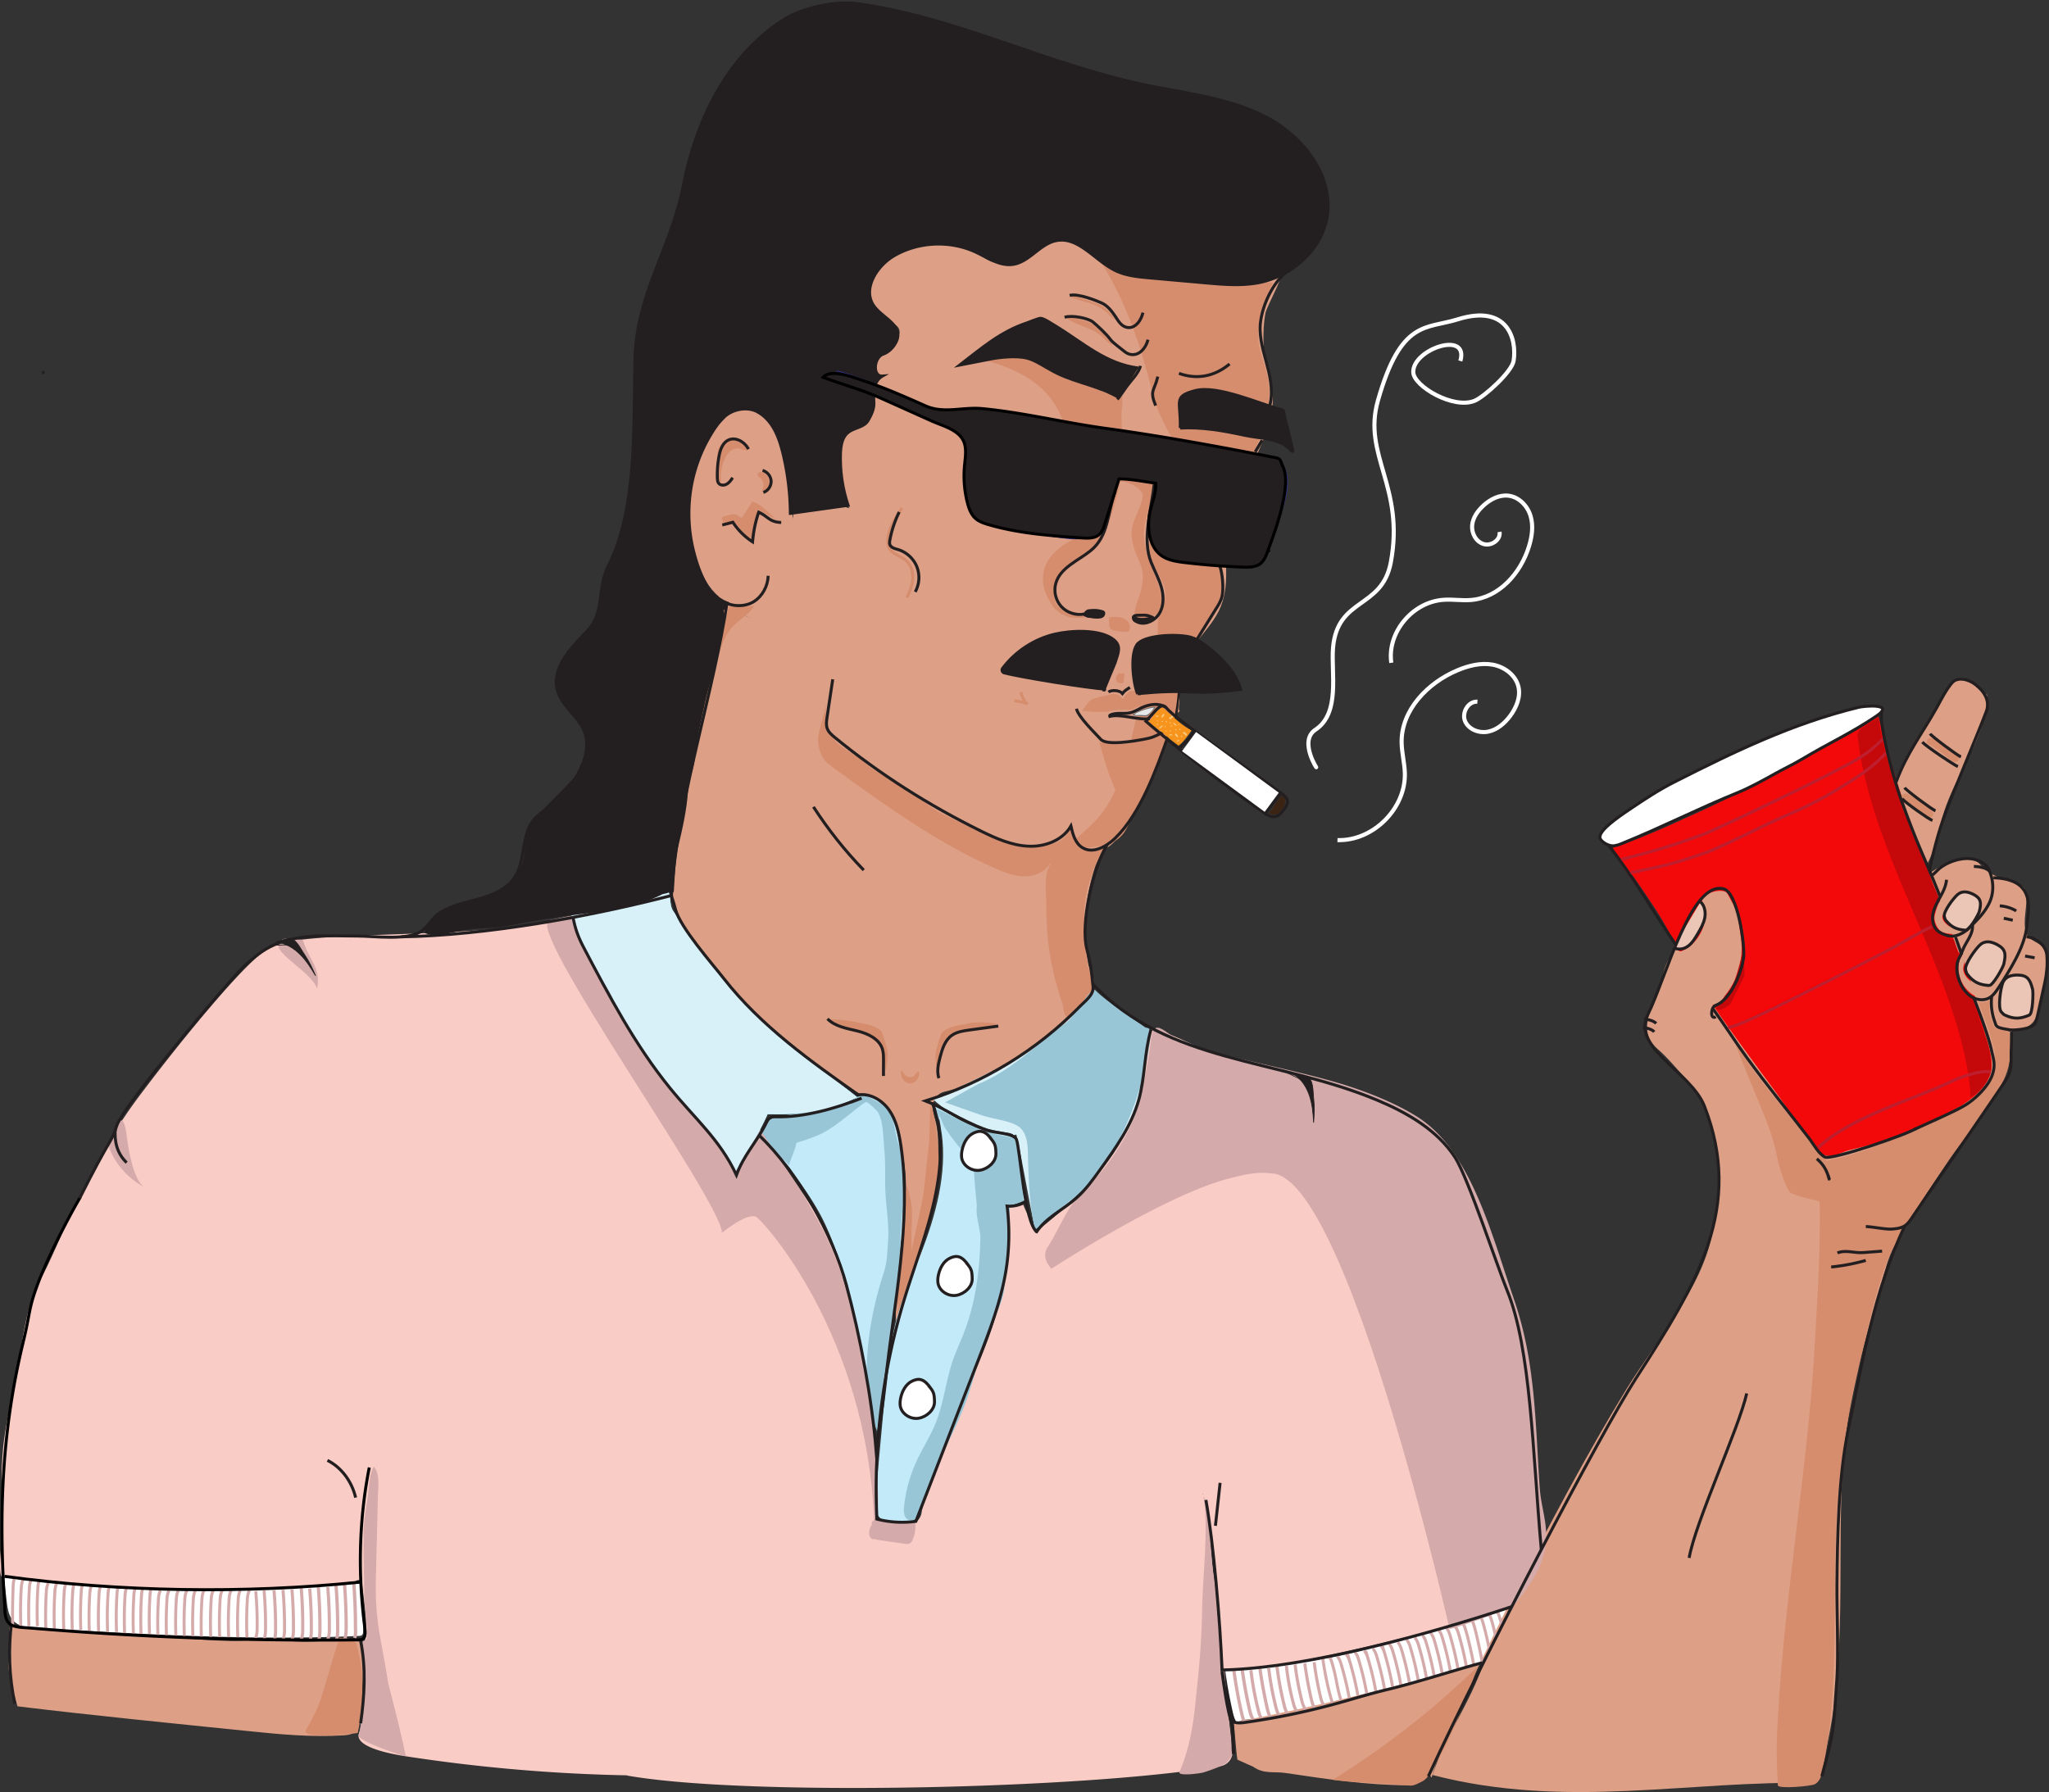
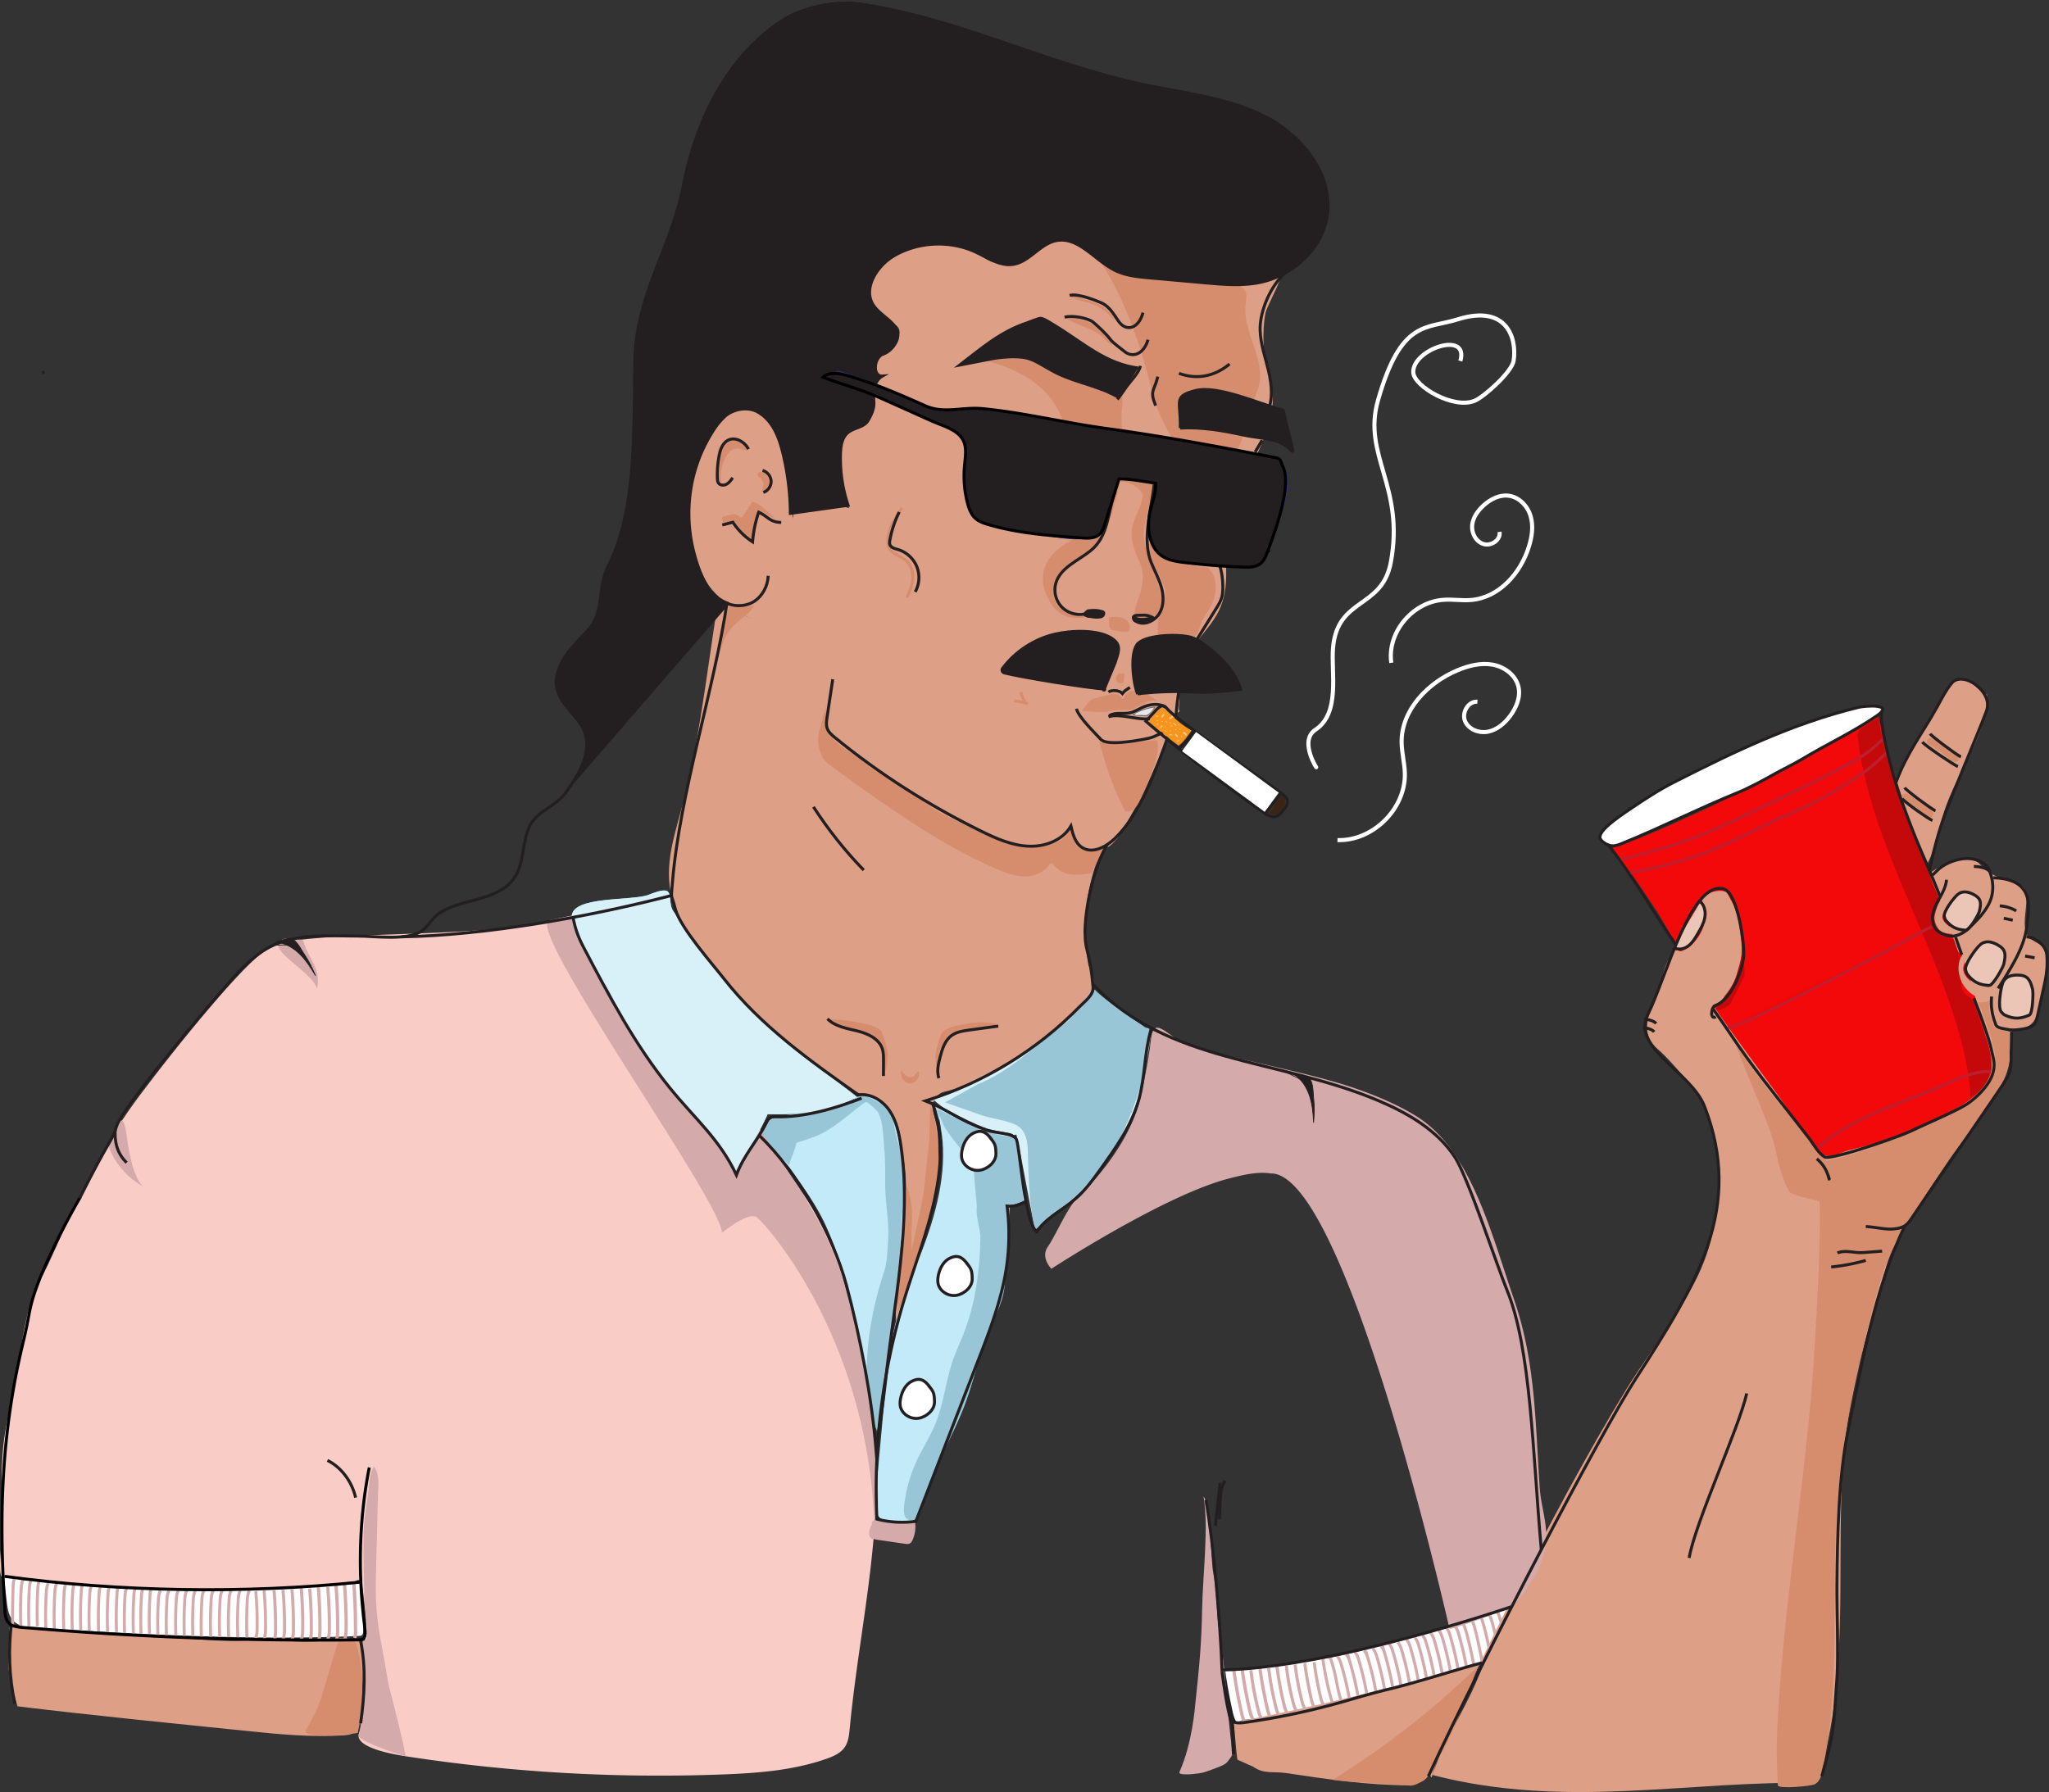
<svg xmlns="http://www.w3.org/2000/svg" width="687" height="601" fill="none">
  <rect width="100%" height="100%" fill="#333333" stroke="none" />
  <path d="m1.33 529.119.941 8.058c.262 2.233.593 4.623 2.11 6.28 1.884 2.075 4.972 2.372 7.762 2.529 36.002 2.11 72.09 4.238 108.127 2.669.401 0 .82-.053 1.116-.314.331-.297.366-.803.366-1.239.14-5.355-.034-10.727-.505-16.064-6.646.314-13.292.785-19.937.924-4.727.105-9.437.035-14.164-.017-4.71-.07-9.436-.122-14.145-.192-21.42-.279-42.857-.558-64.224-2.268-2.285-.174-5.163-.366-7.448-.383v.017ZM413 573.5c.123.454.134 4.221.5 4.5.419.314 2.806-1.158 3.329-1.193a283.295 283.295 0 0 0 75.84-17.338c1.395-.523 2.808-1.081 3.942-2.023 1.326-1.082 2.18-2.599 3.035-4.099 2.704-4.78 5.407-9.541 8.111-14.321-16.1 4.588-32.182 9.175-48.281 13.745-8.564 2.442-17.167 3.851-25.976 5.229-4.116.645-8.348 1.343-12.5 1.5-2.738.105-8.793 1.94-10.869-.101 1.308 5.355 1.352 8.798 2.869 14.101Z" fill="#fff" />
  <path d="M414.892 590.15c-.558-3.314-.768-9.192-1.343-12.506 28.64-5.32 55.973-12.506 83.864-19.919-4.239 12.925-12.891 24.629-17.129 37.553 45.002 11.67 85.957 1.71 128.621 2.704 11.39-32.251 6.82-70.712 8.861-104.847 1.134-19.047 5.198-36.333 10.797-54.595 3.89-12.698 3.401-16.658 10.832-28.484 4.901-7.797 17.059-25.797 23.617-34.362 6.558-8.564 11.669-15.837 11.53-30.228 4.883-.122 8.18-1.744 9.017-7.552.716-4.832 3.245-10.169 3.053-15.053-.07-1.622-.157-3.332-1.099-4.64-1.413-1.953-4.291-2.442-5.669-4.413-3.035-4.36 2.407-15.611-2.686-17.111-17.146-5.023-10.431-7.971-17.425-8.442-5.285-.366-10.152 2.703-14.477 5.773-.559-2.006-4.431.349-2.53-.54 4.309-2.006 6.908-12.664 7.972-17.303 2.581-11.164 9.733-21.176 13.343-31.432 1.483-4.203 2.163-7.326 2.18-11.791-2.424-.872-6.872-6.471-9.262-5.564-1.901.732-1.395.244-2.511 1.953-6.82 10.448-17.146 25.449-20.321 36.159-10.413 8.25-19.309 15.541-29.391 24.193-2.337 2.005-4.569 4.186-7.256 5.703-3.994 2.25-8.669 2.843-13.204 3.402-4.866.593-8.215 1.099-13.081 1.709 3.366 4.064-.611 6.977-4.012 11.006-3.402 4.029-8.024 9.175-9.332 14.286-2.704 10.552-9.89 19.326-2.093 25.972 3.262 2.773 6.279 6.488 9.14 9.68 12.523 13.972 12.942 30.647 9.314 51.56-3.227 18.594-18.995 36.804-28.902 52.869-24.315 39.42-60.508 112.679-65.009 129.249-.68 2.512.053-.82-2.04.732-2.233 1.658-3.402 2.861-6.175 2.861-13.658-.035-27.228-2.058-40.746-4.081-4.378-.663-7.518.436-11.146-2.128M5.865 572.255c25.152 3.052 51.647 5.668 76.852 8.25 10.797 1.116 21.663 2.18 32.495 1.483 1.308-.088 2.704-.245 3.646-1.152.976-.942 1.168-2.424 1.273-3.785.593-7.657 2.285-14.111 1.57-21.768-.087-.977.07-4.395-.768-4.936-.628-.401-4.657-.558-5.389-.506-7.571.558-13.867 1.238-21.385.192-5.215-.733-11.844.436-17.111.314-13.92-.332-26.67-2.39-40.589-2.46-7.082-.034-24.315-2.633-31.414-2.494-4.221.07-.157 2.268-1.674 7.064-1.85 5.896.837 14.077 2.494 19.78v.018ZM242.159 193.124c-4.064 23.128-6.995 52.432-12.873 75.159-2.86 11.059-7.012 22.03-3.907 33.019 2.861 10.117 14.355 24.21 21.507 31.92 13.552 14.617 24.384 26.321 42.699 34.17 1.866.802 3.523.453 4.936 1.901 1.239 1.256 3.053 1.989 3.733 3.611 4.674 11.163 6.611 21.751 4.866 33.891-.314 2.197-.785 7.657-.575 9.872.209 2.215-3.75 26.565-1.553 26.844 6.315-13.378 16.867-53.671 12.576-67.834-.889-2.965-1.5-5.163.332-7.675 1.291-1.761 2.372-1.761 4.5-2.302 9.628-2.442 17.198-7.291 25.449-12.838 8.703-5.86 21.733-12.785 22.797-22.553.384-3.523-1.203-3.837-1.831-7.308-2.407-13.292-.506-26.391 4.796-38.827-4.587 0-8.198-3.89-9.89-8.146-.628 4.238-5.128 6.89-9.419 7.221-4.116.314-7.221-1.099-10.814-3.122-17.931-10.152-38.757-15.28-54.892-28.1-3.314-2.634-6.523-5.774-7.587-9.873-.663-2.529-.436-5.18-.68-7.779-.733-7.675 10.919-10.64 4.884-15.437-4.065-3.226-25.135-9.436-29.792-11.651-5.634-2.686-10.222-8.39-9.21-14.129l-.052-.034Z" fill="#DDA086" />
  <path d="M423.648 115.104c.262 7.639 3.855 13.849 2.948 21.436-1.639 13.71-12.75 27.071-15.088 40.659-1.604 9.279 1.274 17.425-2.215 26.251-3.174 8.058-13.396 15.315-14.756 23.861-.419 2.634 1.238 5.669.872 8.32-.802 5.879 2.076.018-1.535 4.727.663-.837-4.462 9.293-2.874 8.142-3.299 7.589-6.326 15.476-11 23.5-2.564 4.413-5.557 11.773-10.528 12.942-4.971 1.168-11.089-1.953-9.972-6.942-2.547 5.843-8.692 6.261-15.041 5.86-6.349-.401-12.227-3.436-17.756-6.593-15.053-8.564-31.499-15.569-44.703-26.767-1.745-1.465-5.776-2.012-6.875-4-3.488-6.244 4.675-19.136 0-24.543-1.29-1.483-3.052-2.46-4.779-3.419-8.233-4.518-17.582-10.588-25.815-15.088 6.402-.244 13.291-4.308 13.675-10.71.576 4.553-4.308 10.413-8.896 10.71-4.587.297-8.983-3.332-11.634-7.082S231.907 187 231 182.5c-2.826-14.059-.074-30 9.554-40.605 3.018-3.331 7.605-6.035 11.844-4.587 4.622 1.57 9.279 6.576 10.43 11.32 1.989 8.268 1.099 17.024 3.088 25.292.628-32.234 12.297-3.907 18.872-3.524-4.168-6.558-10.465-21.07-5.965-27.402 2.512-3.541 12.803-1.012 13.675-5.25.384-1.849.174-3.768.506-5.617.68-3.68-3.349-4.779.331-5.477-3.314 1.623-.383-4.918 1.518-8.093.977-1.622 2.843-2.424 4.395-3.523 1.553-1.099 2.913-3.035 2.146-4.779-.768-1.727-3.07-2.024-4.605-3.123-3.419-2.442-8.843-11.983-6.297-15.332 4.5-5.913 17.286-15.646 24.716-15.401 6.419.209 14.268 13.326 20.443 11.564 3.75-1.081 6.89-3.75 10.64-4.866 6.715-2.006 17.111-6.262 23.669-3.785 13.466 5.093 24.49 14.39 38.775 15.122 3.872.192 19.257-10.518 21.681-6.384 1.361 2.338-5.634 14.477-6.105 16.867-.645 3.332-.785 6.785-.663 10.169v.018Z" fill="#DDA086" />
  <path d="M611.173 387.608c-.733-.401 1.116.157.401-.244 3.297 1.081 5.652-.994 9.035-1.797 14.931-3.523 29.513-8.372 41.461-18.001 1.954-1.587 4.274-4.657 5.163-7.011 1.152-3.053.297-7.169-.628-10.292-3.418-11.424-4.779-19.431-9.052-30.576.854 1.064-1.605-1.151-.768-.087-2.232-5.373-3.418-10.483-5.651-15.856-8.809-21.21-15.89-42.211-21.943-65.688-.296 2.756-2.965 4.552-5.372 5.948-13.134 7.605-26.931 13.64-40.066 21.245-6.75 3.907-14.093 7.046-21.192 10.291-7.099 3.244-14.233 6.244-21.716 8.738.715 3.157 5.355 7.605 7.291 10.379a401.93 401.93 0 0 1 6.907 10.204c4.43 6.715 7.57 14.198 11.878 21 8.652 13.728 18.455 26.844 28.1 39.926 5.46 7.413 9.908 15.071 16.17 21.821h-.018Z" fill="#F4090B" />
  <path d="M673.129 345.362c2.25.244 8.041-.14 9.14-2.128.54-.977.785-2.111 1.029-3.21.767-3.523 1.535-7.047 2.32-10.587.645-2.983.907-6.001.663-9.053-.279-3.489-3.785-5.965-6.82-6.21M646.93 292.128c.07-1.169 2.25-10.728 4.448-16.937 3.523-9.942 11.216-27.577 14.617-36.647 1.291-3.436-.68-6.646-3.576-8.913-2.267-1.779-6.052-2.826-7.936-.628-2.058 2.407-3.646 5.651-5.041 8.181-4.779 8.599-10.152 15.349-13.745 25.221" stroke="#231F20" stroke-miterlimit="10" />
  <path d="M680.385 340.443c-3.07 1.308-5.163 1.378-8.198-.018-.401-.174-.925-.75-1.204-1.081-1.221-1.535-.192-7.867.489-9.646.872-2.267 3.035-2.756 5.267-2.686 3.14.105 3.96 1.622 4.762 4.797.262 1.064.087 8.128-1.116 8.634Z" fill="#EBC6B7" stroke="#231F20" stroke-miterlimit="10" />
  <path d="M670.495 303.797c1.936.122 3.838.698 5.512 1.692M671.838 307.965l3.017.645M678.989 320.628l3.192.593M666.989 291.971c-1.169-.977-3.663-1.378-5.18-1.396M555.287 343.234c-.907-.977-2.826-1.378-4.012-1.395M554.641 346.059c-.854-.976-2.686-1.377-3.802-1.395M655.651 314.314c.332.75 1.797 5.163 2.128 5.895M585.655 467.32c-2.652 11.722-17.286 43.31-19.309 55.171" stroke="#231F20" stroke-miterlimit="10" />
  <path d="M379.327 148.296c-1.779 2.686-4.116 6.611-5.425 9.541l14.111.89c.14-4.623.088-4.501.157-8.547-3.139-.785-7.221-.838-10.448-.681" fill="#C68564" />
  <path d="M379.327 148.296c-1.779 2.686-4.116 6.611-5.425 9.541l14.111.89c.14-4.623.088-4.501.157-8.547-3.139-.785-7.221-.838-10.448-.681" stroke="#231F20" stroke-miterlimit="10" />
  <path d="M370.031 231.863c.226-1.204 3.628-8.931 3.82-9.541.994-3.175 2.232-5.529-.314-7.675-4.518-3.785-14.582-3.209-19.832-1.971-6.943 1.622-13.257 5.774-17.548 11.46-.418.541-.104 1.36.558 1.535 6.105 1.535 27.874 5.058 34.136 5.477" fill="#231F20" />
  <path d="M370.031 231.863c.226-1.204 3.628-8.931 3.82-9.541.994-3.175 2.232-5.529-.314-7.675-4.518-3.785-14.582-3.209-19.832-1.971-6.943 1.622-13.257 5.774-17.548 11.46-.418.541-.104 1.36.558 1.535 6.105 1.535 27.874 5.058 34.136 5.477M395.287 231.654c-.506 2.773-.733 5.547-1.012 8.372M394.799 251.295c2.285-1.675 4.169-3.733 5.477-6.07M105.793 498.612c4.483 3.314 7.657 8.355 8.721 13.832M410.706 496.624c-1.622 2.459-1.535 6.07-1.657 8.791l-.192 4.046" stroke="#231F20" stroke-miterlimit="10" />
  <path d="M536.641 281.47c.837 1.291 3.122 2.442 4.64 2.163 1.343-.262 1.517-.331 2.773-.855 13.326-5.407 25.327-11.581 38.653-16.989 3.907-1.587 8.808-4.291 12.489-6.349 2.93-1.639 6.244-3.192 9.122-4.919 8.896-5.337 16.414-8.669 24.891-14.425 6.384-4.343-4.343-3.296-5.913-2.912-22.187 5.389-41.705 14.843-62.061 25.169-5.145 2.617-9.994 5.809-14.791 9.053-4.064 2.756-11.373 7.692-9.803 10.064Z" fill="#fff" stroke="#231F20" stroke-miterlimit="10" />
  <path d="M539.152 283.319c7.082 8.547 16.03 23.879 22.745 33.559l-22.745-33.559Z" fill="red" />
  <path d="M539.152 283.319c7.082 8.547 16.03 23.879 22.745 33.559M371.652 232.09c1.134-.819 3.785-.593 4.675.489.576-.803 1.674-1.518 2.512-2.041M272.735 270.603c4.989 7.692 10.64 14.809 16.867 21.21" stroke="#231F20" stroke-miterlimit="10" />
  <path d="M570.741 311.75c-1.36 3.28-3.715 5.756-6.942 7.257-.279.122-1.535-.157-1.64.139-.122.297.925 1.448 1.064 1.744a80.783 80.783 0 0 0 9.07 13.745c.646.785.96 2.372 1.971 2.407 1.221.018 2.948-1.186 3.611-2.198 1.448-2.197 3.14-4.587 4.169-6.994 1.744-4.099 2.285-9.018 1.639-13.431-.645-4.413-.872-8.46-3.192-12.245-.244-.401-1.238-2.529-1.604-2.843-1.692-1.447-8.512.157-8.181 2.966.401 3.401 1.413 6.157.035 9.471v-.018Z" fill="#DDA086" />
  <path d="M570.166 302.471c1.413 1.308 1.779 3.471 1.413 5.372-.367 1.901-1.361 3.611-2.338 5.285-.907 1.535-1.831 3.122-3.279 4.186s-3.244 1.291-5.006.506" fill="#EBC6B7" />
  <path d="M570.166 302.471c1.413 1.308 1.779 3.471 1.413 5.372-.367 1.901-1.361 3.611-2.338 5.285-.907 1.535-1.831 3.122-3.279 4.186s-3.244 1.291-5.006.506" stroke="#231F20" stroke-miterlimit="10" />
  <path d="M651.884 304.756c0 .296-.052 1.186-.174 1.465-.384.889-.663 1.221-.297 2.128.366.907 1.099 1.517 1.866 2.11.21.157.489.314.663.506.489.541.96 1.535 1.012 2.268-1.43-.018-3.646-.244-4.622-1.274-.977-1.029-1.797-2.825-1.745-4.256.018-.593.227-1.273.384-1.848.157-.611.942-3.297 1.535-3.611.837-.454 1.395 1.692 1.378 2.512Z" fill="#DDA086" />
  <path d="M659.123 311.977c-3.07-.21-4.797-.994-6.698-3.297-.245-.296-.454-.959-.524-1.326-.349-1.691 3.14-6.227 4.448-7.343 1.657-1.43 3.646-.924 5.425 0 2.529 1.343 2.546 2.843 1.866 5.669-.227.942-3.331 6.384-4.535 6.297h.018ZM666.902 330.518c-3.331-.244-5.215-1.134-7.291-3.767-.261-.349-.488-1.082-.575-1.518-.384-1.919 3.419-7.081 4.849-8.355 1.814-1.622 3.959-1.064 5.913.018 2.756 1.517 2.773 3.244 2.041 6.453-.245 1.064-3.628 7.256-4.937 7.169Z" fill="#EBC6B7" stroke="#231F20" stroke-miterlimit="10" />
  <path d="M277.741 233.329c-.715 4.186-2.686 9.506-3.401 13.692-.331 1.971.314 4.326 1.064 6.175.75 1.884 2.477 3.192 4.134 4.378 17.268 12.541 34.728 25.187 54.299 33.734 3.261 1.43 6.698 2.756 10.256 2.616 3.035-.104 6.192-1.535 7.779-4.046.314-.506.994-.489 1.326 0 1.116 1.726 3.14 2.878 5.198 3.279 2.581.506 5.232.07 7.814-.367.645-2.407 3.454-6.61 4.099-9.017-2.023 1.709-6.558 2.389-8.372.453-1.814-1.936-2.756-4.099-3.437-6.68-.505 4.604-5.808 5.756-10.552 6.593-5.931 1.046-12.001-1.989-17.565-4.291-4.779-1.988-8.006-3.924-12.559-5.983-4.203-1.918-7.936-4.657-11.407-7.709-4.308-3.785-12.088-6.21-16.239-10.169-3.558-3.384-9.07-5.059-11.46-9.35-2.389-4.29-2.198-8.599-.959-13.343l-.018.035Z" fill="#D68D6E" />
-   <path d="M366.628 292.232c-4.255 9.314-3.366 19.186-2.18 29.983.366 3.367 2.285 6.524 1.971 9.89-.07.75-.244 1.518-.68 2.146-.384.54-.959.907-1.5 1.273-1.082.698-2.146 1.413-3.227 2.111-1.029.68-2.477 3.767-3.576 3.209-.785-.401-1.011-3.698-1.29-4.518-3.611-10.256-5.408-21.157-5.321-32.024.053-5.425-1.447-11.948 2.408-15.751 3.453 2.529 9.314 4.884 13.413 3.698l-.018-.017ZM413.723 95.882c-2.739 4.134-3.646 9.419-2.477 14.233.698 2.826 2.076 5.459 2.773 8.285 1.187 4.779.384 9.82-.645 14.652a155.381 155.381 0 0 1-8.076 26.111c-3.035 7.431-6.715 14.879-6.872 22.902-.122 6.07 1.134 10.448.314 16.449-1.099 7.988-6.82 13.099-10.623 20.198-9.105 16.972-7.517 42.071-20.564 56.235-2.268 2.477-4.902 4.605-7.309 6.925.768 3.331 3.628 2.459 7.029 2.11 4.605-.471 8.233-1.988 10.414-6.07 6.663-12.559 14.564-26.931 16.675-40.99.802-5.39.453-8.896 2.302-14.024 3.262-9.035 11.198-14.931 13.03-24.367.697-3.593-.122-8.896-.105-12.559.052-7.36.471-15.157 4.082-21.576 6.366-11.338 13.692-24.28 11.459-37.31-.732-4.256-2.651-8.267-3.157-12.576-.785-6.82 2.076-13.465 4.867-19.727-4.902-.314-8.408-.262-13.117 1.116v-.017Z" fill="#D68D6E" />
  <path d="M431.026 91.469c-4.884 4.099-8.669 12.768-8.529 19.134.105 4.779 1.796 9.367 2.878 14.024 1.081 4.657 1.552 9.785-.663 14.024M423.177 147.633l-2.32 3.925M408.963 189.757c.924 2.546 1.36 7.5.784 10.151-.366 1.657-1.29 3.123-2.215 4.553-1.779 2.773-4.5 7.308-6.279 10.082M385.519 241.021c-4.151.593-10.273-1.936-13.867-.628" stroke="#231F20" stroke-miterlimit="10" />
  <path d="M426.421 273.046c.384.174.838.279 1.221.104.227-.104.716-.035.873-.226.558-.646 1.186-1.326 1.726-1.971.402-.471.419-1.152.611-1.745.192-.593.139-1.29-.297-1.709-.331-.314-.802-.419-1.151-.698 0 .541-.401.977-.767 1.396-.611.715-1.099 1.517-1.605 2.302-.436.68-1.256 1.814-1.919 2.25.244-.104 1.047.157 1.326.279l-.018.018Z" fill="#3C2415" />
  <path d="m423.893 273.237 5.913-7.588" stroke="#231F20" stroke-miterlimit="10" />
  <path d="M360 153.79c1.692 3.663 3.89 7.134 4.884 11.059 1.57 6.244 5.407 1.971 2.791 7.849.645 1.326-3.157 12.681-1.744 12.262 1.413-.418 1.046-1.273 1.919-2.459 3.331-4.466 5.006-10.134 6.61-15.995 2.407-8.704 1.71-18.001 1.553-27.036-.018-1.448.715-6.14.035-7.413-.942-1.727-3.611.541-5.39-.297-6.96-3.279-31.554-17.686-43.519-11.669 32.268 7.152 29.268 25.92 32.861 33.717v-.018Z" fill="#D68D6E" />
  <path d="M356.233 206.066c-.82-.035-3.558-2.861-3.332-2.861-2.424-3.75-3.697-6.785-3.104-10.866.593-4.082 3.314-7.134 6.698-9.541 4.046-2.861 16.553-7.815 11.407-1.605-.576 3.122-4.099 4.552-6.803 6.244-3.523 2.216-6.192 5.756-7.36 9.751-.558 1.901-.436 4.779 1.064 6.087 1.831 1.605 8.18 1.797 8.983 3.872-3.349.018-4.518.559-7.57-1.098l.017.017Z" fill="#D68D6E" />
  <path d="M373.92 164.692c-2.651 7.361-2.163 15.106-8.268 20.007-4.221 3.384-10.099 5.651-11.634 10.849-.802 2.704-.087 5.791 1.814 7.867 1.901 2.075 4.919 3.07 7.675 2.512" stroke="#231F20" stroke-miterlimit="10" />
  <path d="M244.635 172.681c.994-.279 2.111-.314 2.948.314.349.262.715.646 1.116.489.192-.07.332-.279.454-.471a748.911 748.911 0 0 0 3.07-4.762c3.541.872 5.878 4.535 9.035 6.541a112.343 112.343 0 0 0-7.326-3.82l-.889 9.768c-1.344-.035-2.582-.785-3.576-1.762-.994-.977-1.814-2.145-2.686-3.262-.262-.331-.541-.662-.925-.802-.418-.157-3.209.959-3.331.541-.698-2.407-1.064-1.867 2.11-2.774Z" fill="#D68D6E" />
  <path d="M261.921 175.228c-3.995-.174-4.187-1.884-7.536-3.454a40.406 40.406 0 0 0-2.058 9.943 22.641 22.641 0 0 1-6.611-6.576c-1.186.314-2.372.628-3.558.924" stroke="#231F20" stroke-miterlimit="10" />
  <path d="M245.699 150.79c-1.308.698-2.197 1.989-2.79 3.349a13.56 13.56 0 0 0-1.082 7.326c-.296.14-.663-.035-.855-.296-.191-.262-.244-.593-.279-.925a35.015 35.015 0 0 1-.192-7.517c.053-.663.14-1.343.349-1.989.681-2.006 2.791-3.366 4.902-3.296 1.988.052 4.57 1.552 4.971 3.61-1.797.122-3.105-1.291-5.041-.262h.017Z" fill="#D68D6E" />
  <path d="M250.949 150.634c-1.238-2.459-4.343-4.256-6.802-3.018-1.884.942-2.652 3.21-3.053 5.285a33.617 33.617 0 0 0-.576 7.483c.018.558.07 1.134.367 1.588.558.837 1.831.907 2.721.418.889-.488 1.482-1.343 2.041-2.18" stroke="#231F20" stroke-miterlimit="10" />
  <path d="M257.577 162.948c.646-1.518.035-3.454-1.36-4.326-.419-.262-.924-.436-1.413-.314-.488.122-.872.628-.75 1.099.105.418.523.645.855.924 1.291 1.047 1.448 3.227.314 4.448.331.384.959.192 1.378-.105 1.186-.854 1.779-2.459 1.447-3.872" fill="#D68D6E" />
  <path d="M255.676 157.768c1.587.418 2.808 1.953 2.878 3.593.07 1.639-1.047 3.262-2.599 3.785" stroke="#231F20" stroke-miterlimit="10" />
  <path d="M368.53 248.242a104.215 104.215 0 0 0 8.722 23.879c1.221.244 2.476-.349 3.366-1.221.89-.872 1.43-2.023 1.953-3.14a113.092 113.092 0 0 0 3.977-9.663c1.064-2.965 2.006-6.087 1.535-9.192-.035-.174-.069-.349-.192-.471-.139-.122-.331-.122-.505-.122-4.291.052-8.547 1.535-12.803.924-2.058-.296-4.361-1.029-6.035.192a39.367 39.367 0 0 1 3.192 4.902" fill="#D68D6E" />
  <path d="M360.925 237.689c.61 2.773 6.401 8.32 8.145 10.256 2.006 2.233 11.495.541 14.408 0 2.913-.541 3.785-.959 6.524-2.442" stroke="#231F20" stroke-miterlimit="10" />
  <path d="M374.774 226.212c-.628.541-.802 1.552-.349 2.25.454.698 1.501.942 2.198.488.262-.994.367-2.04.314-3.087-.61 0-1.203-.017-1.814-.035M285.975 342.588c2.11.489 4.047.716 5.198 1.03 1.343.366 4.081 1.377 4.552 2.668 1.413 3.907 1.012 3.367 1.43 4.588.227.662.506 1.953.489 2.756-.052 2.267-.593 6.139-.75 5.25-.419-2.32-.262-4.78-.68-7.099-.227-1.204-2.948-2.442-3.751-3.384-.802-.942-3.226-2.093-4.395-2.25-2.896-.367-8.861-1.5-9.768-4.431-1.378.053 4.692.175 7.657.872h.018ZM325.308 343.094c-2.111.489-4.047.716-5.198 1.03-1.343.366-4.082 1.378-4.553 2.668-1.413 3.907-1.012 3.367-1.43 4.588-.227.662-.506 1.953-.489 2.756.053 2.267.594 6.139.75 5.25.419-2.32.262-4.779.681-7.099.226-1.204 2.895-3.384 3.698-4.326.802-.942 3.383-1.378 4.43-1.884 2.721-1.343 9.96.157 10.867-2.773 1.378.052-5.791-.89-8.739-.21h-.017Z" fill="#D68D6E" />
  <path d="M277.444 341.682c2.547 2.599 6.419 3.192 9.96 4.064 3.541.872 7.378 2.616 8.46 6.087.366 1.186.366 2.442.366 3.681 0 1.779 0 3.558-.018 5.337M334.708 344.123l-9.75 1.326c-2.041.279-4.169.593-5.843 1.796-2.32 1.657-3.227 4.623-3.942 7.396-.593 2.285-1.134 4.709-.384 6.959" stroke="#231F20" stroke-miterlimit="10" />
  <path d="M309.069 403.376c-1.029 4.902-2.617 12.524-3.838 17.512-1.569 6.472-3.401 15.524-5.023 21.978 4.099-12.733 11.076-32.024 14.146-45.037 1.151-4.866.314-10.029-.052-15.018-.279-3.75-.82-8.826-2.32-12.262-.454 5.634-.088 10.326-.785 15.42-.733 5.407-1.047 12.192-2.128 17.425v-.018Z" fill="#D68D6E" />
  <path d="M300.836 438.889c-.07-2.407-.157-4.814-.227-7.221-.035-1.046-.07-2.093-.035-3.122.14-4.047 1.343-8.006 1.779-12.035.454-4.222.053-8.443.053-12.681 0-.925-.227-4.605.767-4.553 1.64.07.506-2.407.802-1.761.75 1.639 1.727 6.296 1.779 8.076a66.99 66.99 0 0 1-.087 6.209c-.244 4.326.279 8.233-.506 12.489-.889 4.779-3.157 9.89-4.343 14.599h.018ZM393.368 147.633c1.552 2.512-5.599-3.488-3.262-1.692 1.744 1.343 6.524 1.134 8.565 1.971 4.936 2.006 10.116 8.407 14.215 5.006 4.291-3.541 4.239-9.96 6.018-15.227 1.011-3.018 2.721-5.809 3.331-8.948 1.779-8.948-5.668-17.617-4.587-26.67.14-1.221.436-2.477.14-3.663-.471-1.779-2.198-2.965-3.995-3.401-1.796-.436-3.645-.262-5.477-.244-3.959.052-7.884-.576-11.773-1.273a418.466 418.466 0 0 1-16.013-3.14c-4.517-.977-7.988-4.5-12.436-4.064 8.965 13.622 14.617 29.809 18.367 45.996.977 4.256 4.622 11.634 6.924 15.349h-.017Z" fill="#D68D6E" />
  <path d="M395.706 143.552c7.239-.384 14.303.837 21.402 2.389 5.965 1.309 11.878.803 15.646 5.006.453.506.855.646.698 0-.785-3.174-1.309-5.86-2.338-9.506-.122-.418-.314-1.5-.436-1.919-.227-.715-.227-1.901-.61-1.988-7.623-1.971-21.734-8.512-29.356-6.523-7.622 1.988-4.692 3.645-4.989 12.541h-.017Z" fill="#231F20" stroke="#231F20" stroke-miterlimit="10" />
  <path d="M395.286 125.22c6.105 2.198 11.948 1.011 16.972-3.14" stroke="#231F20" stroke-miterlimit="10" />
  <path d="M375.263 133.4c-6.349-3.837-14.006-4.936-20.687-8.145-3.663-1.762-7.221-4.448-10.291-5.181-3.523-.837-9.052-.296-12.244.349-4.762.96-5.006.96-10.222 1.989 7.361-5.669 13.623-11.164 22.449-14.094.68-.227 3.942-1.587 4.64-1.57 1.098.035 3.889 1.919 4.831 2.477 9.471 5.774 16.902 12.803 27.908 14.198" fill="#231F20" />
  <path d="M375.263 133.4c-6.349-3.837-14.006-4.936-20.687-8.145-3.663-1.762-7.221-4.448-10.291-5.181-3.523-.837-9.052-.296-12.244.349-4.762.96-5.006.96-10.222 1.989 7.361-5.669 13.623-11.164 22.449-14.094.68-.227 3.942-1.587 4.64-1.57 1.098.035 3.889 1.919 4.831 2.477 9.471 5.774 16.902 12.803 27.908 14.198" stroke="#231F20" stroke-miterlimit="10" />
  <path d="M382.397 122.708c-.698 2.598-3.28 4.953-4.937 7.325-.662.942-1.971 2.896-2.825 3.925" stroke="#231F20" stroke-miterlimit="10" />
  <path d="M189.395 266.19c4.517-6.157 9.262-13.797 6.488-20.913-1.988-5.111-7.465-8.39-8.965-13.675-2.111-7.448 4.43-14.216 9.785-19.798 6.436-6.715 3.192-14.041 7.396-22.343 9.715-19.222 8.25-47.863 8.808-69.387.558-21.524 12.105-36.96 16.257-58.1 4.291-21.891 14.861-43.642 33.856-55.555 6.209-3.89 17.32-6.193 24.576-5.18 33.525 4.709 63.421 20.407 96.737 27.314 13.657 2.826 27.908 4.308 40.274 10.762 12.367 6.454 22.623 19.658 20.356 33.438-1.867 11.337-12.192 20.198-23.513 22.152-5.669.976-11.477.47-17.215-.035-6.193-.559-12.385-1.1-18.594-1.657-3.977-.35-8.076-.733-11.669-2.477-6.838-3.314-12.297-11.46-19.763-10.047-5.494 1.047-9.018 7.134-14.547 7.971-4.413.663-8.442-2.215-12.489-4.099-8.581-3.994-19.082-3.558-27.28 1.151-5.93 3.402-10.832 11.216-6.924 16.832 3.104 4.448 11.076 6.838 6.907 13.135-.907 1.378-2.215 2.529-3.768 3.087-3.209 1.134-3.61 7.622-.244 7.361-3 1.692-3.056 5.437-2.864 8.873.122 2.145-.886 4.191-1.968 6.058-1.343 2.302-4.692 2.337-6.75 4.046-1.971 1.622-2.389 4.448-2.477 6.995a49.809 49.809 0 0 0 2.547 17.372l-19.361 2.704a88.138 88.138 0 0 0-2.46-20.041c-1.325-5.443-3.384-11.094-8.477-13.972-3.471-1.971-8.721-.959-11.477 1.936-1.221 1.274-2.233 2.285-4.204 5.547-7.238 11.931-9.227 26.338-5.668 39.821 1.273 4.814 2.494 7.815 4.657 11.6 1.674 2.965 5.843 5.093 7.081 5.546" fill="#231F20" />
  <path d="M189.395 266.19c4.517-6.157 9.262-13.797 6.488-20.913-1.988-5.111-7.465-8.39-8.965-13.675-2.111-7.448 4.43-14.216 9.785-19.798 6.436-6.715 3.192-14.041 7.396-22.343 9.715-19.222 8.25-47.863 8.808-69.387.558-21.524 12.105-36.96 16.257-58.1 4.291-21.891 14.861-43.642 33.856-55.555 6.209-3.89 17.32-6.193 24.576-5.18 33.525 4.709 63.421 20.407 96.737 27.314 13.657 2.826 27.908 4.308 40.274 10.762 12.367 6.454 22.623 19.658 20.356 33.438-1.867 11.337-12.192 20.198-23.513 22.152-5.669.976-11.477.47-17.215-.035-6.193-.559-12.385-1.1-18.594-1.657-3.977-.35-8.076-.733-11.669-2.477-6.838-3.314-12.297-11.46-19.763-10.047-5.494 1.047-9.017 7.134-14.547 7.971-4.413.663-8.442-2.215-12.489-4.099-8.581-3.994-19.082-3.558-27.28 1.151-5.93 3.402-10.832 11.216-6.924 16.832 3.104 4.448 11.076 6.838 6.907 13.135-.907 1.378-2.215 2.529-3.768 3.087-3.209 1.134-3.61 7.622-.244 7.361-3 1.692-3.056 5.437-2.864 8.873.122 2.145-.886 4.191-1.968 6.058-1.343 2.302-4.692 2.337-6.75 4.046-1.971 1.622-2.389 4.448-2.477 6.995a49.809 49.809 0 0 0 2.547 17.372l-19.361 2.704a88.138 88.138 0 0 0-2.46-20.041c-1.325-5.443-3.384-11.094-8.477-13.972-3.471-1.971-8.721-.959-11.477 1.936-1.221 1.274-2.233 2.285-4.204 5.547-7.238 11.931-9.227 26.338-5.668 39.821 1.273 4.814 2.494 7.815 4.657 11.6 1.674 2.965 5.843 5.093 7.081 5.546" stroke="#231F20" stroke-miterlimit="10" />
  <path d="M390.42 196.961c.819 3.244-.227 6.698-1.71 9.698-.855 1.727-.488 5.093-.506 7.901 0 1.256 2.024-1.238 3.28-1.325 1.255-.087 2.511-.436 3.75-.297 1.779.192 3.645 1.326 5.215.471 1.291-.715 1.587-2.372 2.058-3.75.907-2.634 2.826-4.779 3.96-7.326a13.197 13.197 0 0 0 .889-7.814c-.157-.82-.401-1.622-.907-2.285-1.43-1.884-.697-1.954-3.07-2.023-2.04-.07-6.628-1.291-8.581-1.902-1.256-.383-7.972-6.593-9.262-6.244-2.896.767 4.343 12.733 4.884 14.896ZM372.245 207.828c-.349 1.099-.61 2.511.314 3.209.314.244.715.349 1.099.419 1.5.314 3.035.471 4.553.471.959-.925.767-2.617-.14-3.593-.907-.977-2.285-1.344-3.611-1.431-.872-.052-1.726 0-2.581.14a12.17 12.17 0 0 0 .035 2.756" fill="#D68D6E" />
  <path d="M316.674 141.441c2.005.82 4.081 1.674 5.581 3.244 2.39 2.512 2.826 6.245 3.14 9.698l.889 10.03c.175 2.04.402 4.186 1.535 5.895 1.204 1.814 3.262 2.843 5.251 3.716a83.048 83.048 0 0 0 24.751 6.558c3.872.401 8.407.262 10.814-2.791 1.186-1.5 1.936-2.494 2.512-4.326.732-2.354 1.256-2.407 1.692-5.354.209-1.413.907-2.896 1.081-4.518.331-3.332-.506-3.297 2.808-2.948 1.204.122 5.599.628 7.501.907 1.901.279 2.79-.401 2.668 1.605-.209 3.523-1.57 6.855-1.186 10.361.175 1.727-.052 6.541.959 7.936 1.082 1.5 3.105 4.57 4.832 5.25 7.535 3.053 17.198 3.227 25.327 3.018 1.744-.052 4.814-.122 6.227-1.151 1.308-.942 1.936-4.239 2.581-5.722 2.041-4.796 3.75-9.75 5.111-14.791 1.221-4.552 1.849-10.204-1.762-13.239-2.25-1.901-5.494-1.709-8.39-2.25-11.407-2.11-24.158-4.5-36.804-6.645-11.546-1.954-22.745-3.594-34.292-5.547-5.128-.872-11.215-1.727-16.483-2.634-3.419-.593-7.047-.139-10.518-.209-2.285-.035-4.779-.262-7.064-.314-6-.122-10.832-3.942-16.657-6.14-5.826-2.198-11.966-5.128-17.966-6.663-2.233 2.791-2.285 2.076-.436 2.686 3.61 1.186 10.744 3.925 14.268 5.355l22.047 8.931-.017.052Z" stroke="#2E3192" stroke-width=".25" stroke-miterlimit="10" />
  <path d="M245.264 210.619c-1.989 2.442-3.471 5.407-3.646 8.546 0-4.866 1.378-11.11 2.843-15.75 3.088-.14 5.512.122 8.373-.279-1.343 2.843-5.477 4.901-7.57 7.483Z" fill="#D68D6E" />
  <path d="M242.717 201.793c2.895 1.779 7.256 1.762 10.116-.087 2.861-1.849 4.605-5.198 4.727-8.6" stroke="#231F20" stroke-miterlimit="10" />
  <path d="M370.204 104.15c1.431.994 2.181 2.424 3.751 3.174-1.134-1.796-2.547-3.454-4.309-4.657-1.011-.68-8.372-3.227-9.576-3.28-4.186-.191 4.535 2.024 5.39 2.303 1.727.541 3.262 1.413 4.762 2.46h-.018ZM369.088 112.557c1.343 1.099 2.424 2.512 3.924 3.384-.977-1.884-2.913-5.059-4.57-6.384-.959-.768-9.855-3.995-10.518-3-.558.854 5.582 3.035 6.419 3.366 1.675.68 3.349 1.465 4.745 2.616v.018Z" fill="#D68D6E" />
  <path d="M383.216 104.847c-.506 2.093-1.639 3.82-3.035 4.588-1.395.767-3.017.506-4.273-.68-.803-.751-1.431-1.849-2.093-2.844-1.256-1.883-2.721-3.523-4.413-4.291-1.692-.767-8.006-3.331-10.762-2.546M384.908 113.917c-.541 2.093-1.779 3.82-3.297 4.587-1.517.768-3.297.506-4.657-.68-.872-.75-3.803-2.843-4.535-3.837-1.361-1.884-4.431-4.745-5.983-6.018-1.413-1.151-6.75-2.407-9.489-1.57" stroke="#231F20" stroke-miterlimit="10" />
  <path d="M302.214 359.507c-.506 1.815 1.116 3.89 3 3.838 1.884-.053 3.401-2.18 2.825-3.96-.75.035-1.046.995-1.622 1.5-.645.559-1.657.471-2.389.018-.733-.454-1.221-1.169-1.71-1.884-.436.419-.436 1.204 0 1.622" fill="#D68D6E" />
  <path d="M388.188 126.301c-1.099 4.866-2.878 4.5-.715 9.733" stroke="#231F20" stroke-miterlimit="10" />
  <path d="M369.141 204.741c-1.431-.367-3.018-.279-4.361.261-.837.332-1.378.75-.977 1.448.227.401.489.628 1.012.663 1.57.104 2.721.209 3.959-.122.611-.157.733-.506.855-1.082.087-.436.122-.07-.157-.436s-1.012-1.308-1.273-.924M385.466 206.275c-1.395-.348-2.965-.261-4.273.245-.82.314-1.64 1.011-1.256 1.674.209.366.733.558 1.221.698 1.326.418 3.018.767 4.029-.035.471-.384.646-.942.75-1.483" fill="#231F20" />
  <path d="M369.908 205.264c.645 1.988-2.023 1.971-5.058 1.343-.401-.087-1.448-.384-1.239-.628.925-1.047.907-1.117 2.059-1.204 1.395-.104 2.232-.052 3.261.192s1.169.297 1.134.89c-.035.802-2.233 1.081-3.227 1.046" stroke="#231F20" stroke-miterlimit="10" />
  <path d="M383.129 166.297c-.052 2.425-3.052 8.041-3.523 10.431-.855 4.291 1.046 8.599 2.773 12.628 1.727 4.03.297 8.704-1.186 12.821-.314.889-.959 3.017-.802 3.942.348 2.075 6.785.959 8.145-.646 1.361-1.604 1.221-3.977.785-6.017-1.448-6.681-5.424-12.768-5.808-19.588-.279-4.954 3.07-12.437 3.471-17.373.087-1.012-6.925-1.64-7.622-2.372-3.28-3.402-3.873-2.46-3.995 1.412 2.512-.523 7.832 2.46 7.78 4.762h-.018Z" fill="#D68D6E" />
  <path d="M386.967 162.477c-.89 8.407-4.169 18.384-.977 26.199 1.151 2.808 2.634 5.494 3.436 8.407.802 2.913.837 6.244-.802 8.791-1.64 2.547-5.198 4.082-7.762 2.477-.384-.244-.576-.331-.768-.75-.523-1.186.768-1.273 2.006-1.273 1.239 0 2.18-.122 3.14.261 1.064.419-.419-.209 1.256.489.907.383-2.233 1.814-3.227 1.779" stroke="#231F20" stroke-miterlimit="10" />
  <path d="M424.956 185.1c1.971-5.372 8.425-22.03 5.181-28.641-.82-1.657-.558-2.599-2.285-2.93-18.733-3.68-38.287-7.291-57.194-9.873-13.518-1.848-27.664-5.319-41.252-6.61-6.75-.646-12.89 1.831-19.117-.942-6.733-2.983-13.5-6-20.495-8.303-2.983-.977-11.058-4.36-13.797-1.273 6.297 2.39 12.768 4.081 19.012 6.872 5.809 2.599 11.6 5.198 17.408 7.815 4.064 1.814 10.152 3.157 11.128 8.232.454 2.32 0 4.71-.191 7.082-.349 4.047 0 8.146.994 12.07.506 1.954 1.221 3.96 2.721 5.285 1.203 1.082 2.791 1.605 4.343 2.059 10.152 2.982 20.809 3.732 31.379 4.465 2.023.139 4.274.209 5.774-1.151 1.011-.907 1.447-2.25 1.866-3.541 1.587-5.041 3.175-10.064 4.762-15.105 3.855 0 8.512.942 12.279 1.447.157 4.535-1.796 7.309-2.25 11.826-.453 4.518.419 9.664 4.064 12.367 2.268 1.675 5.181 2.093 7.972 2.425a242.777 242.777 0 0 0 19.5 1.517c2.059.07 4.291.07 5.896-1.221 1.169-.959 1.762-2.442 2.285-3.855l.017-.017Z" fill="#231F20" stroke="#000" stroke-miterlimit="10" />
  <path d="M366.262 234.444c1.901-.523 3.157-.976 4.867-1.256.872-.139 1.796-.628 2.651-.453.854.174 1.099.052 1.936.89.279.279.767.889.767.889s.419-.75.489-.855c.366-.593.715-.889 1.256-1.325.924-.768 1.482-.698 2.564-.663 1.081.035 2.128.401 3.104.855a20.144 20.144 0 0 1 4.117 2.599c-2.006-.471-3.576.348-5.442 1.255-1.867.907-2.233 1.71-4.308 1.675-1.396-.035-4.57-.087-6.315.488-1.011.332-2.215.105-3.261.227-1.047.122-5.896-.384-5.896-.384s2.512-3.663 3.471-3.924v-.018Z" fill="#D68D6E" />
  <path d="M381.402 232.631c8.251-.768 12.803-.855 19.292-.524 5.093.262 10.204-.314 15.28-.907-1.64-5.756-6.105-10.256-10.797-14.006-1.779-1.413-3.663-2.791-5.844-3.454-3.819-1.133-14.39-.959-17.651 1.936-3.001 2.652-1.797 13.361-.297 16.937l.017.018Z" fill="#231F20" stroke="#231F20" stroke-miterlimit="10" />
  <path d="M390.926 237.27c-2.11-1.552-5.372-1.221-8.093.07-1.326.611-2.582 1.43-3.994 1.727-2.303.506-4.954-.331-6.943.959M391.624 246.969c-3.925 11.093-9.297 26.007-17.774 34.187-2.948 2.843-7.466 5.285-10.954 3.122-2.39-1.482-3.21-4.5-3.838-7.238-2.79 4.831-8.808 7.047-14.39 6.75-5.581-.297-10.797-2.634-15.803-5.093-17.407-8.582-33.891-19.047-48.909-31.327-1.064-.872-2.162-1.814-2.616-3.105-.401-1.151-.227-2.424-.052-3.628.645-4.273 1.273-8.547 1.918-12.82" stroke="#231F20" stroke-miterlimit="10" />
  <path d="M387.804 244.3c.54.296 1.552 1.081 2.058 1.465.453.349 1.552 1.378 1.988 1.762.82.732 2.216 1.744 3.315 2.529 1.674-1.239 3.174-3.436 4.378-5.128-3.594-1.745-6.123-4.57-9.384-7.274-.157-.122-.28-.331-.489-.331-.122 0-.227.07-.331.139a9.113 9.113 0 0 0-1.954 1.71c-.471.54-.889 1.133-1.256 1.744-.401.663-1.36.68-.785 1.186 1.099.977 1.169 1.517 2.46 2.233v-.035Z" fill="#F7941D" />
  <path d="M387.42 237.131c-.436.907-.645.733-1.378 1.64-.331.418-1.133 1.465-1.674 1.447-.489 0-4.413-.087-4.692-.453 1.186-1.256 6.331-3.035 7.744-2.634Z" fill="#6D6E71" />
  <path d="M386.915 237.306c-.436.907-1.5 2.075-2.425 2.477-.506.209-1.343 0-1.884 0-.488 0-1.988.174-2.267-.192 1.116-.925 5.058-2.181 6.558-2.268l.018-.017Z" fill="#E6E7E8" />
  <path d="M668.019 349.775c1.535 5.163 1.291 9.942-1.605 14.477-1.639 2.547-4.36 4.152-7.012 5.6-13.396 7.325-27.158 14.302-41.897 18.297-1.814.488-4.953.663-6.261 2.006-1.274 1.29-1.588 2.197-1.483 4.011 1.081 20.007-.262 38.077-1.343 57.299-2.32 40.973-9.908 81.963-12.21 122.953-.506 8.913-.785 12.052-.122 24.315.07 1.343 11.146.279 12.349-.332 1.256-.628 2.006-2.023 2.32-3.401 6.576-28.641 3.157-59.287 5.198-89.62 1.57-23.164 6.035-42.298 11.547-64.973 1.919-7.902 4.57-17.443 8.704-24.455 5.163-8.773 11.128-17.878 16.797-26.338 6.506-9.681 14.948-18.071 19.309-28.519 2.006-4.796 2.267-10.186 1.238-14.913-.401-1.797-3.663-.244-4.796-1.657-.21-.262-.698-1.5-.96-2.442-.087-.349-1.046-2.285-.785-5.076.122-1.308-.104-1.413-.244-1.343-1.936.89-3.523.262-3.488.384 3.104 7.954 4.011 11.163 4.761 13.727h-.017Z" fill="#D68D6E" />
  <path d="M671.996 363.083c-10.291 15.21-20.6 30.071-30.909 45.264-.697 1.029-1.412 2.093-2.459 2.756-1.291.837-2.913.994-4.448 1.099-2.11.122-6.488-.82-8.599-.838M616.074 420.208c2.372-1.012 5.059-.14 7.64-.105.715 0 1.413-.035 2.128-.105 1.727-.139 3.471-.261 5.198-.401M613.964 424.917a68.718 68.718 0 0 0 11.599-2.198M661.808 334.792c1.605 3.855 4.919 12.907 5.809 16.989.732 3.366 1.5 5.041.488 8.338-1.221 4.029-5.651 8.372-9.244 10.552-3.471 2.128-13.222 6.314-16.937 8.094" stroke="#231F20" stroke-miterlimit="10" />
  <path d="M671.82 363.328c1.256-1.779 2.128-3.576 2.372-5.669.245-2.093.001-4.239.175-6.349.07-.89.087-4.396.052-5.303M610.824 595.714c4.361-16.047 3.75-14.215 5.076-32.861.541-7.71-.07-23.356 0-31.083.139-16.204.471-36.542 3.802-52.397 5.041-23.914 8.6-46.101 18.926-68.253" stroke="#231F20" stroke-miterlimit="10" />
  <path d="M623.539 403.76c-6.366-10.431-36.751-43.013-41.565-54.281-.925-.384 3.628 9.959 4.483 12.366.331.942.907 1.989 1.273 2.931 2.86 7.378 6.419 14.686 7.919 22.431.68 3.453 2.355 9.175 4.151 12.332 1.116 1.953 22.222 6.279 23.722 4.203l.017.018Z" fill="#D68D6E" />
  <path d="M574.282 338.246c4.152 5.791 7.623 11.25 11.408 16.465 6.698 9.21 13.919 18.036 20.878 27.054 1.553 2.006 3.035 5.023 5.251 6.262 2.215 1.238 28.797-7.972 30.698-9.646" stroke="#231F20" stroke-miterlimit="10" />
  <path d="M646.11 249.097c.105.279.384.436.645.593a39.993 39.993 0 0 1 6.611 4.727c.541.488 1.117.994 1.832 1.133.715.14 1.587-.279 1.639-1.011.035-.471-.279-.907-.61-1.256-1.099-1.186-2.477-2.093-3.82-3-1.308-.855-2.599-1.727-3.907-2.582-.89-.593-2.913-.035-2.372 1.378l-.018.018ZM637.51 267.76c.105.279.384.436.646.593a39.993 39.993 0 0 1 6.611 4.727c.54.488 1.116.994 1.831 1.133.715.14 1.587-.279 1.64-1.011.035-.471-.279-.907-.611-1.256-1.099-1.186-2.477-2.093-3.82-3-1.308-.855-2.599-1.727-3.907-2.582-.889-.593-2.913-.035-2.372 1.378l-.018.018Z" fill="#D68D6E" />
  <path d="M647.14 246.062c.54.941 9.297 7.395 10.343 7.779M644.523 248.87c1.344 1.482 10.553 7.674 11.931 8.215M638.593 264.15c.54.942 9.297 7.396 10.343 7.779M637.756 267.882c1.343 1.482 8.773 6.75 10.169 7.291" stroke="#231F20" stroke-miterlimit="10" />
  <path d="m495.529 558.929-6.698 6.174c-9.576 8.826-23.914 20.53-41.984 31.798 3.628.68 22.78 1.587 25.867 1.936 1.326.14 2.93-.802 4.116-1.395 1.309-.646 2.163-1.936 2.931-3.175 6.959-11.128 11.163-23.041 15.75-35.321l.018-.017ZM113.834 549.248s.959.087 1.36.087c.803 0-.296 0 .314.017.506.035.803.087.977.122.977.175.401 0 1.117.262 1.151.419 1.744.977 1.988 1.849 2.704 9.558 2.477 19.989.349 29.6-4.832.82-19.047 1.849-17.39-.977 1.831-3.105 3.854-6.89 5.11-10.745 2.058-6.314 3.524-12.366 6.175-20.198v-.017Z" fill="#D68D6E" />
  <path d="M394.345 245.905c-.192.122-.401.314-.331.523.017.07.069.122.104.174.088.105.175.21.262.332.087.105.174.209.297.262.122.052.296 0 .348-.105a3.012 3.012 0 0 0-.715-1.082M389.741 240.759c-.192-.123-.402-.314-.332-.524.018-.069.07-.122.105-.174.087-.105.174-.209.262-.332.087-.104.174-.209.296-.261.122-.053.297 0 .349.104a3.004 3.004 0 0 1-.715 1.082M397.013 245.399a.624.624 0 0 0-.401.61c.191-.052.593.175.68.349.087.175.244.384.436.332.139-.035.209-.227.174-.367-.035-.139-.139-.261-.244-.366-.209-.209-.436-.349-.645-.558ZM392.391 241.265a.625.625 0 0 1-.402-.61c.192.052.594-.175.681-.349.087-.175.244-.384.436-.332.139.035.209.227.174.367-.035.139-.139.261-.244.366-.209.209-.436.349-.645.558ZM395.584 244.37c-.175.104-.14.418.052.488.209-.105.209-.454 0-.558M396.141 246.759c-.174.105-.139.419.053.489.209-.105.209-.454 0-.559M390.978 242.294c-.174-.105-.139-.419.053-.488.209.104.209.453 0 .558M392.461 242.625c-.192.035-.384-.227-.279-.401.227-.052.453.209.366.419M392.845 243.672c-.192.035-.384-.227-.279-.402.226-.052.453.21.366.419M388.17 243.079c-.192.035-.384-.227-.279-.401.227-.053.453.209.366.418M393.943 244.597c.07.226.402.331.593.191-.069-.191-.314-.296-.488-.191M389.339 242.067c.07-.226.401-.331.593-.191-.07.191-.314.296-.488.191M395.531 243.236a.563.563 0 0 1-.506-.314c0-.035-.017-.07 0-.087.035-.105.192 0 .244.07.07.104.157.226.227.331M391.275 245.381a.563.563 0 0 1-.506-.314c0-.035-.017-.07 0-.087.035-.105.192 0 .245.07.069.104.157.226.226.331M392.67 245.381a.562.562 0 0 1-.506-.314c0-.035-.017-.07 0-.087.035-.105.192 0 .244.07.07.104.157.226.227.331M388.327 241.945a.562.562 0 0 1-.506-.314c0-.034-.017-.069 0-.087.035-.104.192 0 .244.07.07.105.157.227.227.331M390.926 243.427a.561.561 0 0 0-.506.314c0 .035-.018.07 0 .087.035.105.192 0 .244-.069.07-.105.157-.227.227-.332M393.804 243.044c.122 0 .191.122.279.227.087.104.226.174.314.087.104-.105 0-.279-.122-.367-.192-.174-.384-.331-.576-.505-.105-.088-.314-.175-.366-.035-.018.07.017.139.069.192.14.174.297.348.471.488M389.2 243.62c.122 0 .192-.122.279-.227.087-.104.227-.174.314-.087.105.105 0 .279-.122.366-.192.175-.384.332-.576.506-.104.087-.314.175-.366.035-.017-.07.018-.139.07-.192.139-.174.296-.349.471-.488M392.287 246.69l.75-.192s0-.157-.07-.192-.139-.035-.227-.035c-.261 0-.558.017-.715.227a.573.573 0 0 0 .419.261M394.764 248.661l.75-.192s0-.157-.07-.192-.14-.035-.227-.035c-.262 0-.558.018-.715.227a.573.573 0 0 0 .419.262M387.682 239.974l.75.191s0 .157-.07.192-.14.035-.227.035c-.262 0-.558-.017-.715-.227a.57.57 0 0 1 .419-.261" fill="#FBCC85" />
  <path d="m387.438 238.317-3.245 3.576a510.19 510.19 0 0 0 39.595 30.647c1.116.785 2.407 1.604 3.75 1.343 1.186-.227 2.023-1.239 2.773-2.181.75-.959 1.553-2.093 1.309-3.279-.21-.977-1.064-1.657-1.867-2.25-11.32-8.372-23.006-16.221-34.187-24.768-1.518-1.169-2.18-1.762-3.558-3.018-1.448-1.325-1.884-3.192-5.076.523" stroke="#231F20" stroke-miterlimit="10" />
  <path d="M258.38 375.468c2.146-1.43 6.663-1.325 9.227-1.622a68.587 68.587 0 0 0 14.6-3.314c3.802-1.308 8.285-4.989 12.332-1.256 7.448 6.838 5.634 8.163 6.157 10.134 4.36 16.449 2.355 31.781-.122 49.118-2.477 17.338-3.628 32.827-6.628 50.601-5.565-22.727-7.344-46.728-17.042-68.026-3.174-6.977-7.308-12.558-11.861-19.064-3.139-4.483-14.739-11.268-6.68-16.588l.017.017Z" fill="#C3EAF8" />
  <path d="M264.573 390.835c.523-2.424 2.006-4.884 2.442-7.57 2.511-.68 6.61-2.163 8.547-3.14 5.424-2.756 10.047-7.395 15.175-10.954-3.402.297-11.547 3.018-15.594 3.384-4.047.367-12.489 1.239-16.291 2.634-2.756 1.012-3.995 3.366-2.913 6.942.401 1.308 8.791 8.512 8.634 8.704Z" fill="#99C6D6" />
  <path d="M296.387 384.468c.715 5.931.14 10.867.559 16.832.261 3.628 1.168 10.536.854 14.338-.349 4.186-.209 7.291-1.517 11.286-3.524 10.657-9.506 34.326-2.181 53.234 1.71-12.122 3.785-22.867 4.937-34.745.488-5.111 1.796-10.117 1.901-15.263.087-3.924.942-8.32.924-12.244-.052-9.384 2.093-18.646.907-28.1-.296-2.442-1.046-4.779-1.814-7.117-1.029-3.139-.994-6.872-2.651-9.785-1.273-2.25-4.273-3.384-6.611-4.797-4.378-2.651-6.506 2.407-6.663 2.599 0 0 4.012-.331 5.338-1.134.209-.122 1.726 1.012 3.453 2.774 2.372 2.442 2.268 9.279 2.617 12.14l-.053-.018Z" fill="#99C6D6" />
  <path d="M4.976 571.417c-1.919-9.035-2.268-18.419-1.064-27.576" stroke="#231F20" stroke-miterlimit="10" />
  <path d="M10.54 529.678c-.558 1.011-.663 2.197-.715 3.349-.244 4.116-.28 8.233-.122 12.366M7.818 529.678c-.558 1.011-.663 2.197-.715 3.349-.244 4.116-.28 8.233-.122 12.366M5.097 529.312c-.14 0-.558.575-.628 1.726-.156 2.425-.348 9.419-.209 13.989M48.128 532.189c-.559 1.012-.663 2.198-.715 3.349-.245 4.116-.28 8.233-.122 12.367M13.383 529.678c-.559 1.011-.663 2.197-.715 3.349-.245 4.116-.28 8.233-.123 12.366M50.97 532.189c-.558 1.012-.662 2.198-.715 3.349a127.109 127.109 0 0 0-.122 12.367M16.225 530.916c-.558 1.012-.662 2.198-.715 3.349a127.14 127.14 0 0 0-.122 12.367M53.814 533.428c-.558 1.011-.663 2.197-.715 3.349-.244 4.116-.279 8.233-.122 12.366M19.086 530.916c-.558 1.012-.663 2.198-.715 3.349-.245 4.116-.28 8.233-.122 12.367M56.675 533.428c-.559 1.011-.663 2.197-.716 3.349a127.091 127.091 0 0 0-.122 12.366M22.225 530.916c-.558 1.012-.662 2.198-.715 3.349a127.14 127.14 0 0 0-.122 12.367M59.814 533.428c-.558 1.011-.663 2.197-.715 3.349-.244 4.116-.279 8.233-.122 12.366M25.07 530.916c-.559 1.012-.664 2.198-.716 3.349-.244 4.116-.28 8.233-.122 12.367M62.658 533.428c-.558 1.011-.663 2.197-.715 3.349-.244 4.116-.28 8.233-.122 12.366M27.93 530.916c-.559 1.012-.663 2.198-.716 3.349a127.14 127.14 0 0 0-.122 12.367M65.518 533.428c-.558 1.011-.662 2.197-.715 3.349-.244 4.116-.279 8.233-.122 12.366M30.79 531.613c-.558 1.012-.663 2.198-.715 3.349-.244 4.117-.28 8.233-.122 12.367M68.379 533.428c-.559 1.064-.663 2.302-.715 3.506-.245 4.308-.28 8.616-.123 12.925M33.912 531.613c-.558 1.012-.663 2.198-.715 3.349a127.143 127.143 0 0 0-.122 12.367M71.5 533.428c-.557 1.011-.662 2.197-.714 3.349-.245 4.116-.28 8.233-.123 12.366M36.912 531.613c-.558 1.012-.663 2.198-.715 3.349a127.143 127.143 0 0 0-.122 12.367M74.5 533.428c-.557 1.011-.662 2.197-.714 3.349-.245 4.116-.28 8.233-.123 12.366" stroke="#D4AAAA" stroke-miterlimit="10" />
  <path d="M94.839 550.033c.506-1.099.54-2.39.558-3.628.035-4.413-.14-8.826-.506-13.222" stroke="#D4AAAA" stroke-width="1.03" stroke-miterlimit="10" />
  <path d="M39.913 531.613c-.558 1.012-.663 2.198-.715 3.349a127.143 127.143 0 0 0-.122 12.367M77.5 533.428c-.557 1.011-.662 2.197-.714 3.349-.245 4.116-.28 8.233-.123 12.366" stroke="#D4AAAA" stroke-miterlimit="10" />
  <path d="M91.839 550.381c.506-1.116.54-2.407.558-3.663.035-4.465-.14-8.93-.523-13.378" stroke="#D4AAAA" stroke-width="1.04" stroke-miterlimit="10" />
  <path d="M42.616 532.189c-.558 1.012-.663 2.198-.715 3.349-.244 4.116-.28 8.233-.122 12.367M80.571 533.428c-.558 1.011-.663 2.197-.715 3.349a127.123 127.123 0 0 0-.122 12.366" stroke="#D4AAAA" stroke-miterlimit="10" />
  <path d="M88.473 549.858c.505-1.081.54-2.337.558-3.541a138.56 138.56 0 0 0-.489-12.907" stroke="#D4AAAA" stroke-width="1.02" stroke-miterlimit="10" />
  <path d="M45.564 532.189c-.558 1.012-.663 2.198-.715 3.349-.244 4.116-.279 8.233-.122 12.367M83.624 533.428c-.558 1.011-.663 2.197-.715 3.349-.245 4.116-.28 8.233-.122 12.366M85.664 549.352c.506-1.029.558-2.232.558-3.384.053-4.116-.104-8.25-.47-12.349" stroke="#D4AAAA" stroke-miterlimit="10" />
  <path d="M118.892 549.352c.506-1.273.297-2.25.297-3.68 0-5.093-.192-10.204-.611-15.297" stroke="#D4AAAA" stroke-width="1.11" stroke-miterlimit="10" />
  <path d="M115.526 549.858c.506-1.238.523-2.668.541-4.046 0-4.937-.175-9.873-.576-14.809" stroke="#D4AAAA" stroke-width="1.09" stroke-miterlimit="10" />
  <path d="M112.7 550.382c.505-1.273.523-2.756.523-4.186 0-5.094-.192-10.204-.611-15.28" stroke="#D4AAAA" stroke-width="1.11" stroke-miterlimit="10" />
  <path d="M109.893 549.841c.505-1.151.54-2.494.54-3.785.035-4.605-.157-9.227-.54-13.832" stroke="#D4AAAA" stroke-width="1.06" stroke-miterlimit="10" />
  <path d="M106.735 550.364c.506-1.221.523-2.634.541-3.995 0-4.866-.175-9.75-.576-14.599" stroke="#D4AAAA" stroke-width="1.09" stroke-miterlimit="10" />
  <path d="M103.839 550.364c.506-1.151.541-2.494.541-3.785.034-4.605-.157-9.227-.541-13.814M100.962 549.858c.506-1.151.541-2.494.541-3.802a153.15 153.15 0 0 0-.541-13.867" stroke="#D4AAAA" stroke-width="1.06" stroke-miterlimit="10" />
  <path d="M97.839 550.051c.506-1.117.54-2.408.558-3.646.035-4.448-.14-8.913-.506-13.343" stroke="#D4AAAA" stroke-width="1.04" stroke-miterlimit="10" />
  <path d="M293.021 479.128c3.436 34.153-4.884 66.474-8.128 100.644-.209 2.18-.454 4.465-1.709 6.244-1.378 1.971-3.733 3-6.001 3.803-11.337 3.994-23.495 4.866-35.513 5.302a559.37 559.37 0 0 1-105.667-6.122c-4.884-.75-17.285-3.053-15.646-7.71 2.878-8.215 1.169-30.507 1.169-30.507 2.896 0 0-17.233-.227-20.931 0 0-2.11-.017-2.075.541-38.112 4.204-69.962 3.907-109.173-1.012-3.122-.383-7.326-.052-9.105-.314-2.11-.314-.035-14.093 0-16.221.174-12.454-1.012-13.762 0-26.164.732-8.931 3.837-21.385 5.285-29.862 1.326-7.744 3.017-19.605 6.54-26.6 2.983-4.029 9.542-20.721 12.21-25.326 10.414-18.001 10.24-22.117 22.519-38.374 14.041-18.593 33.751-42.664 42.124-48.35 9.925-6.733 64.45-2.739 96.509-9.385 1.64-.348 3.698-1.116 5.146-.261 1.343.802 3.924 8.459 4.692 9.82 16.239 29.024 12.681 25.327 22.762 38.862 19.763 26.495 30.961 37.153 28.17 36.472l7.622-12.855s23.007 27.42 26.81 42.612c4.587 18.263 9.785 37.031 11.651 55.747l.035-.053Z" fill="#FACCC6" />
  <path d="M1.521 528.666c38.845 5.25 80.428 5.895 119.412 1.918" stroke="#000" stroke-width="1.01" stroke-miterlimit="10" />
  <path d="M315.731 380.003c1.866 13.658-1.989 27.437-6.908 40.327-2.476 6.506-5.442 12.838-7.483 19.501-2.965 9.681-3.907 19.832-4.831 29.914l-2.302 24.995c-.349 3.785-1.727 9.873 0 13.239 1.726 3.367 9.384 3.785 12.471 1.587 2.128-1.5 2.442-3.314 3.07-5.86 1.273-5.076 2.651-9.367 5.355-13.85 2.163-3.593 3.244-9.855 5.232-13.535 2.39-4.396 3.559-9.559 5.024-14.338 1.866-6.105 4.605-10.867 6.419-16.989 3.907-13.256 9.07-27.751 5.18-41.007 1.535-.785 2.024.54 3.558-.245.524-.261 3.21-1.064 3.472-1.604.209-.419-1.344-3.593-1.378-4.047-.245-4.465-1.501-7.535-1.762-12-.087-1.57.07-3.576-1.221-4.466-2.303-1.604-5.512-2.407-8.442-2.529-4.239-.157-6.576-1.779-10.239-3.924-1.779-1.047-6.105-3.803-7.971-4.623 1.814 2.093 2.32 6.628 2.721 9.472l.035-.018Z" fill="#C3EAF8" />
  <path d="M324.802 424.499c-2.32-3.436-4.099-3.575-6.28-2.564-2.18 1.012-3.418 3.402-3.907 5.756-.174.872-.262 1.762-.122 2.634.471 2.686 3.454 4.553 6.157 4.099 2.704-.453 5.39-2.843 5.32-5.564-.07-2.721-.244-3.367-2.041-5.407" fill="#fff" />
  <path d="M324.802 424.499c-2.32-3.436-4.099-3.575-6.28-2.564-2.18 1.012-3.418 3.402-3.907 5.756-.174.872-.262 1.762-.122 2.634.471 2.686 3.454 4.553 6.157 4.099 2.704-.453 5.39-2.843 5.32-5.564-.07-2.721-.244-3.367-2.041-5.407" stroke="#231F20" stroke-miterlimit="10" />
  <path d="M312.156 465.716c-2.32-3.437-4.099-3.576-6.279-2.564-2.181 1.011-3.419 3.401-3.907 5.756-.175.872-.262 1.761-.122 2.633.47 2.687 3.453 4.553 6.157 4.099 2.703-.453 5.389-2.843 5.32-5.564-.07-2.721-.244-3.366-2.041-5.407" fill="#fff" />
  <path d="M312.156 465.716c-2.32-3.437-4.099-3.576-6.279-2.564-2.181 1.011-3.419 3.401-3.907 5.756-.175.872-.262 1.761-.122 2.633.47 2.687 3.453 4.553 6.157 4.099 2.703-.453 5.389-2.843 5.32-5.564-.07-2.721-.244-3.366-2.041-5.407" stroke="#231F20" stroke-miterlimit="10" />
  <path d="M314.615 376.009c.018.523-1.133-5.146-.82-4.727.419.575 2.303 5.913 3.227 7.273 6.001 8.739 9.07 11.042 12.611 11.704.367.07-2.686 1.343-3.052.593-.541-1.099.959 13.292.959 13.763-.035 2.459 12.245-.192 15.576-1.884-.261-5.32-1.133-12.977-1.378-18.315-.017-.523-.052-1.046-.314-1.5-.313-.576-.924-.907-1.534-1.151-1.431-.576-2.983-.803-4.501-1.082-7.587-1.395-14.739-5.895-21.594-8.948 1.884 3.053.803 3.628.82 4.274Z" fill="#99C6D6" />
  <path d="M332.756 382.532c-2.32-3.436-4.099-3.576-6.28-2.564-2.18 1.012-3.418 3.401-3.907 5.756-.174.872-.261 1.762-.122 2.634.471 2.686 3.454 4.552 6.157 4.099 2.704-.454 5.39-2.843 5.32-5.564-.069-2.721-.244-3.367-2.04-5.408" fill="#fff" />
  <path d="M332.756 382.532c-2.32-3.436-4.099-3.576-6.28-2.564-2.18 1.012-3.418 3.401-3.907 5.756-.174.872-.261 1.762-.122 2.634.471 2.686 3.454 4.552 6.157 4.099 2.704-.454 5.39-2.843 5.32-5.564-.069-2.721-.244-3.367-2.04-5.408" stroke="#231F20" stroke-miterlimit="10" />
  <path d="M184.249 308.611c-9.035 1.953 57.857 94.503 57.805 104.847 0 0 7.954-6.611 11.303-5.442 2.076.715 37.362 39.35 39.717 102.021 1.447-3 1.412-6.489 1.273-9.82-1.099-24.769-4.64-50.235-12.524-73.747-3.314-9.89-8.006-18.611-14.198-28.519-3.035-4.849-57.787-85.8-61.677-90.265-2.773-3.174-11.46-1.291-21.716.925h.017Z" fill="#D4AAAA" />
  <path d="M254.561 380.788c12.89 12.366 24.628 33.036 29.251 50.287 4.622 17.25 8.529 37.867 9.959 55.659.838-6.611 2.355-16.187 3.105-23.286 2.669-25.536 8.983-53.967 5.163-79.346-.628-4.134-1.517-8.373-3.924-11.809-2.408-3.436-6.629-5.878-10.728-5.023" stroke="#231F20" stroke-miterlimit="10" />
  <path d="M217.46 300.082c1.5-.541 4.535-1.849 6.035-1.309 1.814.646.645 4.396 2.198 6.733 11.268 16.885 22.849 31.676 37.867 44.165 8.094 6.733 15.664 11.704 23.862 18.314-10.012 5.024-18.855 5.896-30.054 5.687-2.86 6.436-7.378 13.727-11.128 19.692-2.355-7.029-7.465-11.791-12.402-17.756-11.006-13.274-21.105-25.92-28.675-41.391-2.512-5.146-13.466-20.966-13.466-26.827 0-6.977 20.007-5.198 25.78-7.274l-.017-.034Z" fill="#7BE8FF" />
  <path d="M217.46 300.082c1.5-.541 4.535-1.849 6.035-1.309 1.814.646.645 4.396 2.198 6.733 11.268 16.885 22.849 31.676 37.867 44.165 8.094 6.733 15.664 11.704 23.862 18.314-10.012 5.024-18.855 5.896-30.054 5.687-2.86 6.436-7.378 13.727-11.128 19.692-2.355-7.029-7.465-11.791-12.402-17.756-11.006-13.274-21.105-25.92-28.675-41.391-2.512-5.146-13.466-20.966-13.466-26.827 0-6.977 20.007-5.198 25.78-7.274l-.017-.034Z" fill="#D8F0F8" />
  <path d="M192.134 307.668c.663 3.663 1.761 6.646 3.488 9.943 8.617 16.396 17.321 32.896 28.99 47.269 8.32 10.274 16.727 17.216 22.309 29.199 2.459-6.785 6.82-11.076 10.029-17.547.332-.646.68-1.344 1.326-1.692.593-.332 1.308-.314 1.988-.297 9.332.244 19.937-2.826 28.624-6.244" stroke="#231F20" stroke-miterlimit="10" />
-   <path d="M196.72 305.768c8.791-1.047 17.216-2.268 25.118-6.297.558-.279 2.006-.279 2.354-.802.436-.628 1.186.889 1.239.122.227-3.977.558-11.163 1.482-15.018 1.466-6.123 2.844-12.21 3.262-18.507.314-4.727 1.971-6.977 2.372-11.704.489-5.843 2.041-11.878 3.262-17.599 2.18-10.169 7.134-21.856 6.297-31.92-18.611 23.129-39.071 47.444-60.159 68.253-2.425 2.389-3.82 4.709-4.832 7.988-.68 2.198-.576 4.553-.907 6.838-.698 4.709-3.436 8.599-7.221 11.39-4.029 2.965-9.28 3.296-14.024 4.831-3.366 1.099-11.373 5.198-12.053 9.245 3.105 1.325 10.413-.82 13.797-1.308 4.431-.646 9.035-.367 13.413-1.239 8.774-1.779 17.687-3.174 26.583-4.238l.017-.035Z" fill="#231F20" stroke="#231F20" stroke-miterlimit="10" />
  <path d="M243.815 201.793c-4.378 29.548-15.994 64.572-18.367 94.347-.488 6.262-.54 2.738 1.012 8.808 1.552 6.035 12.419 18.367 16.256 23.269 12.35 15.802 28.955 27.628 45.351 39.158" stroke="#231F20" stroke-miterlimit="10" />
  <path d="M134.485 314.192c28.292-.453 63.282-6.768 90.667-13.867" stroke="#231F20" stroke-miterlimit="10" />
-   <path d="M347.355 413.144c-1.238-3.332-3.07-5.878-4.308-9.21-1.518.454-3.402.68-4.919 1.151.994 14.46-1.273 29.356-7.553 45.857-6.994 18.384-18.436 38.025-21.611 56.496-.419 2.407-2.581 4.099-5.023 3.838-4.326-.454-4.693-.419-11.216-1.291-4.448 24.367-81.805 60.717-82.486 85.486 40.118 7.081 154 4.535 199.002-3.157a4.82 4.82 0 0 0 3.977-5.32c-3.297-27.525-5.878-56.689-9.279-84.021-.314-2.512-2.652-3.436-.628-1.919 4.413 18.472 4.945 40.038 6.689 58.946 24.682-.855 51.586-8.729 75.639-14.398 8.844-2.075 19.658-3.837 23.897-11.86 6-11.321 5.651-16.815 5.11-25.746-1.779-29.809-1.866-54.071-13.395-83.044-6.35-15.977-10.292-37.222-24.089-47.443-17.285-12.803-31.117-14.129-51.141-19.344-5.128-1.326-14.6-3.576-19.64-5.215-6.524-2.128-21.35-10.553-21.35-6.611 0 11.652-5.041 30.612-11.774 40.554-7.238 10.692-15.82 18.227-25.919 26.233l.017.018Z" fill="#FACCC6" />
  <path d="M479.604 547.591c.751.802 1.082 1.831 1.378 2.843a103.804 103.804 0 0 1 2.599 10.954M476.918 548.445c.75.803 1.081 1.832 1.378 2.843a104.11 104.11 0 0 1 2.599 10.954M474.354 549.23c.75.803 1.081 1.832 1.377 2.844a103.745 103.745 0 0 1 2.599 10.954" stroke="#D4AAAA" stroke-miterlimit="10" />
  <path d="M417.595 577.941c-.75-1.081-1.081-2.424-1.377-3.733a168.774 168.774 0 0 1-2.547-14.146" stroke="#D4AAAA" stroke-width="1.09" stroke-miterlimit="10" />
  <path d="M471.562 549.858c.751.803 1.082 1.832 1.378 2.844a103.786 103.786 0 0 1 2.599 10.953" stroke="#D4AAAA" stroke-miterlimit="10" />
  <path d="M420.264 576.789c-.75-1.046-1.064-2.354-1.36-3.61a159.44 159.44 0 0 1-2.477-13.693" stroke="#D4AAAA" stroke-width="1.11" stroke-miterlimit="10" />
  <path d="M468.633 550.73c.75.803 1.081 1.832 1.378 2.844a103.993 103.993 0 0 1 2.599 10.954" stroke="#D4AAAA" stroke-miterlimit="10" />
  <path d="M423.543 577.069c-.977-.994-1.343-2.268-1.657-3.506a103.89 103.89 0 0 1-2.477-13.431" stroke="#D4AAAA" stroke-width="1.06" stroke-miterlimit="10" />
  <path d="M465.702 551.254c.75.802 1.082 1.831 1.378 2.843a104.11 104.11 0 0 1 2.599 10.954" stroke="#D4AAAA" stroke-miterlimit="10" />
  <path d="M426.177 576.266c-.732-1.029-1.064-2.319-1.343-3.575a163.464 163.464 0 0 1-2.459-13.536" stroke="#D4AAAA" stroke-width="1.09" stroke-miterlimit="10" />
  <path d="M462.929 551.829c.75.802 1.081 1.832 1.378 2.843a104.11 104.11 0 0 1 2.599 10.954" stroke="#D4AAAA" stroke-miterlimit="10" />
  <path d="M429.334 575.812c-.924-.959-1.273-2.18-1.569-3.384a105.196 105.196 0 0 1-2.39-12.925" stroke="#D4AAAA" stroke-width="1.06" stroke-miterlimit="10" />
  <path d="M496 542.271c.628.279.82.732.977 1.186.575 1.587 2.232 8.459 2.407 10.116M498.791 541.451c.611.175.767.471.907.785.471 1.081 1.709 5.843 1.779 7.012M501.459 540.649c.576.07.715.262.837.453.384.698 1.274 3.785 1.274 4.553M460.295 552.911c.75.802 1.081 1.831 1.378 2.843a103.993 103.993 0 0 1 2.599 10.954" stroke="#D4AAAA" stroke-miterlimit="10" />
  <path d="M432.055 575.15c-.889-.977-1.238-2.233-1.535-3.454a113.532 113.532 0 0 1-2.424-13.221" stroke="#D4AAAA" stroke-width="1.06" stroke-miterlimit="10" />
  <path d="M492.965 542.933c.68.523.942 1.239 1.168 1.919.803 2.477 2.442 10.221 2.861 12.768M457.365 553.608c.75.803 1.082 1.832 1.378 2.843a104.11 104.11 0 0 1 2.599 10.954" stroke="#D4AAAA" stroke-miterlimit="10" />
  <path d="M435.335 574.47c-1.029-.907-1.378-2.093-1.692-3.262a83.448 83.448 0 0 1-2.337-12.541" stroke="#D4AAAA" stroke-width="1.04" stroke-miterlimit="10" />
  <path d="M490.069 544.015c.733.697 1.029 1.622 1.309 2.511.976 3.21 2.127 8.338 2.703 11.617M454.26 554.097c.75.803 1.081 1.832 1.378 2.843a104.11 104.11 0 0 1 2.599 10.954" stroke="#D4AAAA" stroke-miterlimit="10" />
  <path d="M437.951 573.441c-.89-.89-1.204-2.041-1.483-3.14a95.14 95.14 0 0 1-2.233-12.053" stroke="#D4AAAA" stroke-width="1.03" stroke-miterlimit="10" />
  <path d="M487.715 545.288c.75.802 1.081 1.832 1.378 2.843a104.11 104.11 0 0 1 2.599 10.954M451.295 554.76c.75.802 1.081 1.831 1.378 2.843a104.052 104.052 0 0 1 2.599 10.954" stroke="#D4AAAA" stroke-miterlimit="10" />
  <path d="M440.933 572.969c-.715-.907-1.012-2.041-1.273-3.157a121.558 121.558 0 0 1-2.181-11.983" stroke="#D4AAAA" stroke-width="1.04" stroke-miterlimit="10" />
  <path d="M484.854 545.812c.751.802 1.082 1.831 1.378 2.843a103.862 103.862 0 0 1 2.599 10.954M448.364 555.51c.75.82 1.099 1.901 1.396 2.931a109.271 109.271 0 0 1 2.668 11.285" stroke="#D4AAAA" stroke-miterlimit="10" />
  <path d="M443.987 572.045c-.716-.872-.995-1.971-1.256-3.035a113.283 113.283 0 0 1-2.111-11.564" stroke="#D4AAAA" stroke-width="1.02" stroke-miterlimit="10" />
  <path d="M482.308 546.666c.75.802 1.081 1.831 1.378 2.843a104.11 104.11 0 0 1 2.599 10.954M445.538 555.422c.75.838 1.134 2.495 1.43 3.559 1.099 3.75 1.361 7.326 2.686 11.372M446.864 571.399c-.348-.854-.575-1.726-.872-2.825-1.081-3.925-1.918-8.373-2.494-12.385" stroke="#D4AAAA" stroke-miterlimit="10" />
  <path d="M412.45 576.423c.663 1.483 2.948 1.518 4.692 1.274a245.849 245.849 0 0 0 34.885-7.483c4.5-1.308 9.018-2.599 13.588-3.698 9.907-2.39 22.431-6.524 31.379-8.878" stroke="#231F20" stroke-miterlimit="10" />
  <path d="M584.782 327.519c-1.465 2.947-2.947 5.895-4.413 8.86-.505 1.012-4.29 3.14-4.918 2.024-.925-.907 1.692-2.425 2.302-3.558.611-1.134 1.587-2.006 2.39-3.018 1.953-2.477 4.168-12.838 4.168-12.838s.96 7.535.471 8.53Z" fill="#C5090B" />
  <path d="M292.498 511.328c-1.151.645-1.971 5.058.715 4.936-1.308-.192 1.325-.07 0 0 3.401.488 6.802.994 10.204 1.482.558.088 1.151.157 1.639-.122.454-.244.715-.715.925-1.186a11.086 11.086 0 0 0 .802-6.192c-3.436-.139-8.896-.122-12.332-.262-1.552-.069 2.809.245.454-.313-1.518-.367-3.105.453-2.547 1.901M425.933 393.538c25.326-1.029 60.089 152.797 60.089 152.797 7.954-1.989 21.35-7.675 22.048-8.53 15.872-19.134 9-26.652 8.163-39.001-1.483-22.013-1.413-42.194-8.617-63.055-7.622-22.1-14.407-49.903-32.583-61.31-7.953-4.989-18.506-9.001-27.541-11.6-16.64-4.762-33.804-7.64-48.962-12.506-7.343-2.355-11.634-10.657-12.68-1.361-.576 5.163-1.954 12.35-3.314 18.524-2.791 12.716-11.931 25.118-21.245 34.223-3.541 3.453-7.187 12.366-9.995 16.448-2.494 3.611 1.221 7.343 1.221 7.343s37.833-24.716 59.619-30.297c4.413-1.134 9.314-2.355 13.832-1.692l-.035.017Z" fill="#D4AAAA" />
  <path d="M478.906 595.714c18.96-41.112 57.787-115.155 69.596-133.435 20.844-32.269 36.123-57.438 22.972-91.294-4.483-11.53-24.542-19.501-19.013-30.647 6.28-12.698 14.478-45.211 25.519-42.211 4.57 1.256 7.099 18.454 6.628 22.867-.506 4.657-4.239 14.408-9.402 16.169-1.639.559-1.901 4.989.07 3.838" stroke="#231F20" stroke-miterlimit="10" />
  <path d="M414.125 577.818c-.75-1.081-1.082-2.424-1.378-3.733a169.181 169.181 0 0 1-2.547-14.146" stroke="#231F20" stroke-width="1.09" stroke-miterlimit="10" />
  <path d="M384.455 345.118c.506.314.75.715.959 1.273.14.366-3.506 20.931-3.61 21.297-5.32 16.833-13.885 29.461-34.711 44.619-2.337-10.257-3.977-21.472-6.314-31.728-.07-.28-.803.383-.96.139-.383-.576-1.168-.698-1.866-.802-9.227-1.204-18.472-5.024-25.257-11.39 4.657-1.657 9.541-4.186 13.972-6.367 3.628-1.779 7.256-3.558 10.901-5.355 3.018-1.482 5.634-3.68 8.53-5.389 7.029-4.134 12.401-9.036 17.39-15.489.924-1.204 1.936-3.576 3.419-3.349 1.151.192 5.18 4.343 6.122 5.215 3.209 2.983 7.692 4.989 11.442 7.291l-.017.035Z" fill="#D8F0F8" />
  <path d="M328.43 363.362c-.733.297-11.547 6.349-11.547 6.349s11.268 3.995 12.419 4.361c4.866 1.57 10.936 1.884 13.256 4.692 2.006 2.442 2.041 5.878 2.111 9.035.192 7.623.506 17.164 2.407 24.542a8536.79 8536.79 0 0 0 13.832-11.355c3.401-2.791 6.454-6.628 9.14-10.099 2.354-3.035 4.081-6.507 5.808-9.943 5.215-10.448 8.704-22.431 9.873-33.175.069-.576-.07-2.076-.314-2.599-.332-.681-.995-.262-1.605-.715-2.948-2.163-13.239-8.879-16.588-12.385-1.413-1.482-7.099 9.541-10.5 11.443-4.518 2.511-15.943 14.721-28.275 19.867l-.017-.018Z" fill="#99C6D6" />
  <path d="M371.268 283.232c-4.622 7.239-9.174 26.547-6.837 35.164 1.116 4.151 1.552 7.239 2.058 12.541.262 2.704-2.599 4.727-4.5 6.663-14.268 14.582-32.199 25.554-51.682 31.606 6.889 2.669 10.221 5.843 20.721 9.908 2.041.784 8.948.924 9.751 2.965 1.308 3.349 2.599 27.925 6.924 31.135" stroke="#231F20" stroke-miterlimit="10" />
  <path d="M385.902 345.31c-2.232 7.674-1.953 15.89-4.099 23.582-2.424 8.651-7.762 16.152-12.994 23.443-2.407 3.349-4.832 6.715-7.919 9.454-4.483 3.976-10.344 6.593-13.553 11.669" stroke="#231F20" stroke-miterlimit="10" />
  <path d="M366.629 330.292c25.117 26.373 61.572 24.611 95.166 38.688 10.117 4.238 20.147 10.029 26.094 19.239 4.309 6.68 14.338 37.082 17.373 44.426 8.076 19.588 8.599 54.455 11.512 87.038" stroke="#231F20" stroke-miterlimit="10" />
  <path d="M323.319 446.668c-1.238 3.227-2.738 6.367-3.872 9.646-2.372 6.925-3.035 14.373-5.809 21.14-1.726 4.221-4.238 8.094-6.174 12.227a48.743 48.743 0 0 0-4.361 15.699c-.174 1.674 0 3.802 1.587 4.378 1.064.401 2.303-.209 2.983-1.116.68-.907.959-2.059 1.256-3.158 3.262-12.227 10.378-23.059 14.774-34.92 2.669-7.203 4.326-14.773 6.942-21.995 2.058-5.651 5.547-10.971 6.14-16.954 1.36-13.814 1.918-29.757 1.918-29.757s-8.86-.785-10.57 1.256c-1.884 2.285.628 9.018.576 11.826-.192 10.762-1.518 21.629-5.407 31.728h.017Z" fill="#99C6D6" />
  <path d="M312.539 369.694c7.605 20.896-2.337 43.537-8.948 64.782-7.535 24.175-10.779 49.694-9.576 74.985a34.011 34.011 0 0 0 13.065.75c6.977-18.018 13.936-36.036 20.913-54.054 3.803-9.803 7.605-19.71 9.297-30.088a75.923 75.923 0 0 0 .366-21.594c2.338.227 4.745-.419 6.663-1.744" stroke="#231F20" stroke-miterlimit="10" />
  <path d="M400.886 570.336c-.314 2.983-1.134 14.163-5.425 23.949-.663 1.5 7.099.488 8.215.104 4.378-1.5 1.413-.471 5.233-1.918.925-.349 2.18-.907 2.843-1.884.768-1.134 1.64-1.657 1.413-3.332-1.779-12.698-2.11-26.809-4.308-39.664-1.099-6.454-.75-13.71-2.076-20.094-.924-4.465-.663-22.571-3.262-25.623 1.797 10.361-.261 26.408-.471 37.85-.209 11.443-.854 18.245-2.162 30.612Z" fill="#D4AAAA" />
  <path d="M404.322 503.043c2.529 14.198 4.814 40.99 5.407 57.02 28.449-.541 70.451-12.35 97.173-21.263" stroke="#231F20" stroke-miterlimit="10" />
  <path d="M413.654 588.267c-.331-1.884-.157-9.018-.61-10.309-1.518-4.413-2.651-12.785-3.279-17.373" stroke="#231F20" stroke-width="1.11" stroke-miterlimit="10" />
  <path d="M126.287 518.566c-.087 3.366-.157 6.715-.244 10.082-.384 15.977 1.797 20.6 3.994 35.147.227 1.552 3.907 14.686 6.001 25.204-2.617-.541-15.978-5.233-15.786-6.942 1.779-5.965 1.866-26.007 1.308-31.275-.104-.976 1.535.227 1.57-2.79.052-4.762-1.012-8.791-1.012-13.483 0-7.326-.436-15.21-.087-22.519.175-3.715.89-7.36 1.413-11.041.366-2.616.419-6.925 1.901-9.053 2.146 2.338 1.431 7.117 1.361 9.995a5054 5054 0 0 0-.401 16.71l-.018-.035Z" fill="#D4AAAA" />
  <path d="M120.933 550.364c1.814 9.07 1.291 18.437-.017 27.577" stroke="#231F20" stroke-miterlimit="10" />
  <path d="M26.953 401.457c-5.129 8.756-11.513 21.699-14.146 28.745-3.35 8.931-2.495 9.419-5.094 20.181-7.099 29.496-8.11 56.88-6.192 87.161.157 2.407-.122 5.424 1.692 7.012 1.465 1.273 4.588 1.255 6.506 1.412a1158.287 1158.287 0 0 0 109.225 4.012c2.111-.017 3.977.419 3.384-3.994-2.354-17.879-2.006-36.141 1.483-53.828" stroke="#000" stroke-miterlimit="10" />
  <path d="M437.934 361.113c2.581.61 2.215 4.831 2.529 7.465.314 2.634.174 5.285-.035 7.936-.14-3.017-.401-6.07-1.343-8.93-.942-2.861-2.634-5.582-5.163-7.239 1.395.192 3.052.558 4.012.785v-.017Z" fill="#231F20" stroke="#231F20" stroke-width=".25" stroke-miterlimit="10" />
  <path d="M439.346 366.101c-.035-1.483-.872-2.442-2.11-3.262-1.239-.82-1.989-1.343-3.349-1.901-.593-.245-2.634-1.378-3.28-1.553" stroke="#231F20" stroke-width=".25" stroke-miterlimit="10" />
  <path d="M109.787 489.769c4.605 2.285 8.181 7.012 9.454 12.489M409.084 497.304l-1.57 14.408" stroke="#231F20" stroke-miterlimit="10" />
  <path d="M340.099 235.02c1.36.14 2.721.454 4.011.89a9.165 9.165 0 0 1-1.814-3.803M302.422 170.343c-2.232 3.332-4.552 6.89-4.727 10.902-.034.872.035 1.762.419 2.529 1.029 2.093 3.768 2.599 5.547 4.099 1.727 1.448 2.477 3.837 2.372 6.105-.105 2.267-.959 4.413-1.988 6.436" stroke="#D68D6E" stroke-miterlimit="10" />
  <path d="M301.498 171.721a35.98 35.98 0 0 0-3.122 9.315c-.105.558-.192 1.151.017 1.674.419 1.012 1.692 1.291 2.739 1.605 2.791.837 5.163 3 6.262 5.721 1.099 2.721.889 5.913-.541 8.459M14.063 124.941h.89" stroke="#231F20" stroke-miterlimit="10" />
  <path d="M48.53 398.178c-5.042-2.581-9.158-6.924-11.478-12.105-.244-.558-.489-1.151-.471-1.779 0-.488.174-.959.349-1.413 2.511-7.047 4.483-10.971 5.599-1.622.436 3.698 2.232 14.983 6 16.919ZM106.317 331.652c1.29-6.384-2.093-9.436-3.977-14.163-.21-.524-.785-2.495-1.221-2.774-.349-.226.75.541.296.489-6.82-.96-7.343-.419-7.97 1.779-.873 3.035 11.581 9.663 12.872 14.669Z" fill="#D4AAAA" />
  <path d="M38.657 378.537c-.35 4.151.523 8.25 3.802 11.373" stroke="#231F20" stroke-miterlimit="10" />
  <path d="M26.691 401.876c10.623-21.158 10.5-18.262 12.472-24.385 2.128-6.645 37.519-48.595 42.612-53.356 2.581-2.407 5.302-4.727 8.407-6.402 8.913-4.796 19.641-3.82 29.775-3.802 5.686 0 17.076 1.709 21.733-1.919 2.145-1.674 3.244-4.221 5.669-5.808 2.93-1.902 6.384-2.931 9.733-3.803 5.756-1.5 12.14-3.157 15.436-8.111 3.332-4.988 2.425-11.721 5.006-17.146 2.477-5.215 8.966-6.715 12.123-11.32" stroke="#231F20" stroke-miterlimit="10" />
  <path d="M96.443 314.785c2.564-.663 4.204 3.244 5.704 5.424 1.5 2.181 2.616 4.605 3.663 7.03-1.535-2.599-3.175-5.181-5.338-7.291-2.162-2.111-4.936-3.716-7.936-4.012 1.326-.489 2.965-.925 3.907-1.169v.018Z" fill="#231F20" stroke="#231F20" stroke-width=".25" stroke-miterlimit="10" />
  <path d="M101.119 318.989c-.715-1.29-1.919-1.761-3.384-1.901-1.465-.14-2.39-.262-3.855-.122-.628.052-2.983 0-3.628.139" stroke="#231F20" stroke-width=".25" stroke-miterlimit="10" />
  <path d="M658.808 354.432c.977 4.448 1.744 8.966 1.814 13.518 3.82-1.744 7.064-6.244 7.047-10.431 0-1.848-.593-5.442-1.064-7.238-1.047-3.942-2.233-5.582-3.262-9.524-.418-1.57-1.151-4.116-2.058-5.477-.698-1.064-1.727-1.116-2.547-2.093-2.389-2.843-.366-9.837-1.988-13.186-.628-1.291-1.465-4.867-1.779-4.937-2.477-.558-5.25-1.552-6.873-4.587-1.814-3.401 2.652-6.175 1.727-9.925-.296-1.168-1.552-3.035-1.884-4.203-5.424-18.647-15.925-36.403-18.07-55.729-1.727 1.081-4.587 2.686-6.053 3.977-1.465 1.29-1.064 2.11-.767 4.238.523 3.942 1.273 7.867 2.18 11.739 1.832 7.832 4.343 15.506 7.169 23.024 5.721 15.227 12.751 29.949 18.524 45.159 3.175 8.372 5.983 16.919 7.919 25.675h-.035Z" fill="#C5090B" />
  <path d="M543.636 288.238c11.721-3.07 15.628-4.117 26.931-8.233 4.204-1.535 21.001-9.681 24.96-11.582 9.489-4.57 15.001-7.273 24.402-12.245 4.78-2.529 7.972-4.883 11.513-8.511M546.67 292.668c11.826-2.337 14.495-3.018 25.449-6.768 4.238-1.447 21.018-9.942 24.96-11.616 9.698-4.117 15.419-7.169 24.385-12.908 4.744-3.035 7.43-5.303 10.988-8.913" stroke="#BE1E2D" stroke-miterlimit="10" />
  <path d="M579.34 344.664c3.07-.454 12.855-5.303 15.873-6.803 13.186-6.558 26.39-13.169 39.664-20.128 3.401-1.779 9.157-5.408 12.855-6.942" fill="red" />
  <path d="M579.34 344.664c3.07-.454 12.855-5.303 15.873-6.803 13.186-6.558 26.39-13.169 39.664-20.128 3.401-1.779 9.157-5.408 12.855-6.942M609.586 384.869c11.512-10.64 31.344-15.803 44.566-22.134 3.209-1.535 10.256-4.03 13.151-3.192" stroke="#BE1E2D" stroke-miterlimit="10" />
  <path d="M631.074 238.527c-1.465 1.639 2.652 19.536 6.663 30.542 6.018 16.431 6.158 15.157 12.698 31.466" stroke="#231F20" stroke-miterlimit="10" />
  <path d="M658.634 322.914c-.052.383-.209.75-.314 1.133-.209.837-.069 1.727.297 2.512.366.785.907 1.465 1.535 2.041.244.227.506.436.698.715.192.279.296.61.401.942.314 1.116 1.256 2.791 1.395 3.942-2.041-.733-4.238-3.175-5.058-5.181-.907-2.18-1.239-4.674-.558-6.924.104-.314.575-1.657 1.011-1.465.192.087.402.907.471 1.098.122.384.175.785.122 1.187Z" fill="#DDA086" />
-   <path d="M668.35 294.377c14.215.453 11.808 10.274 11.302 15.611-.506 5.337-2.948 10.291-5.651 14.931a120.7 120.7 0 0 1-4.082 6.558c-.802 1.204-1.674 2.442-2.93 3.157-1.831 1.047-4.221.75-6.018-.366-1.796-1.116-3.035-2.948-3.854-4.884-1.134-2.651-1.518-5.826-.123-8.337.611-1.099 1.152-2.739 1.745-3.855 1.412-2.634 2.982-4.605 2.564-7.518M653.646 313.948c-1.308-.314-2.425-.715-3.471-1.395-1.797-1.151-2.442-3.558-2.146-5.669.297-2.111 1.378-4.029 2.407-5.896 1.029-1.866 2.041-3.819 2.198-5.947" stroke="#231F20" stroke-miterlimit="10" />
+   <path d="M668.35 294.377c14.215.453 11.808 10.274 11.302 15.611-.506 5.337-2.948 10.291-5.651 14.931a120.7 120.7 0 0 1-4.082 6.558M653.646 313.948c-1.308-.314-2.425-.715-3.471-1.395-1.797-1.151-2.442-3.558-2.146-5.669.297-2.111 1.378-4.029 2.407-5.896 1.029-1.866 2.041-3.819 2.198-5.947" stroke="#231F20" stroke-miterlimit="10" />
  <path d="M647.96 293.435c.471-.384 1.779-1.709 2.25-2.11 3.14-2.582 8.46-4.204 12.332-2.966 1.692.541 3.541 1.623 4.273 3.227 1.64 3.593 1.867 7.762.14 11.303-1.727 3.541-4.64 6.349-7.535 9.018-1.186 1.081-4.186 2.669-6.506 1.849M667.775 334.216a18.75 18.75 0 0 0 1.098 8.599c.262.663.192 1.082.96 1.588.767.506 3.523.854 4.291 1.011M609.15 388.637a11.728 11.728 0 0 1 3.803 5.686c.122-.366.366 2.058.366.663" stroke="#231F20" stroke-miterlimit="10" />
  <path d="M466.487 222.287c-1.483-10.151 7.151-20.512 17.652-21.14 3.035-.192 6.104.332 9.122.07 9.454-.802 16.64-9.07 19.361-17.914 1.029-3.314 1.57-6.907.558-10.256-.994-3.349-3.837-6.366-7.378-6.802-3.087-.384-6.087 1.186-8.337 3.226-1.971 1.78-3.628 4.082-3.873 6.698-.244 2.617 1.256 5.53 3.873 6.297 2.616.768 5.791-1.482 5.302-4.081M448.435 281.749c11.948.384 22.989-10.657 22.588-22.553-.122-3.454-1.047-6.838-1.082-10.274-.104-10.762 8.704-19.902 18.646-24.088 3.733-1.57 7.832-2.634 11.826-1.936 3.995.698 7.797 3.523 8.704 7.448.785 3.419-.715 6.994-2.826 9.82-1.848 2.459-4.343 4.605-7.36 5.215-3.018.611-6.559-.732-7.727-3.558-1.169-2.826 1.081-6.715 4.151-6.489M441.213 257.138c.994 1.622-6.035-8.547-.157-12.419 8.442-5.564 5.18-19.17 5.896-27.525 1.482-16.936 16.413-12.89 19.361-28.57 4.779-25.397-9.541-35.88-4.326-54.247 7.745-27.28 16.117-23.948 26.774-27.28 16.675-5.215 19.885 6.576 18.734 13.902-.593 3.715-9.733 11.983-12.995 13.378-7.117 3.035-20.478-4.849-20.652-9.506-.297-7.744 18.803-14.216 15.786-3.802" stroke="#fff" stroke-width="1.37" stroke-miterlimit="10" />
  <path fill="#fff" d="m401.032 245.496 27.715 20.338-4.719 6.43-27.715-20.338z" />
</svg>